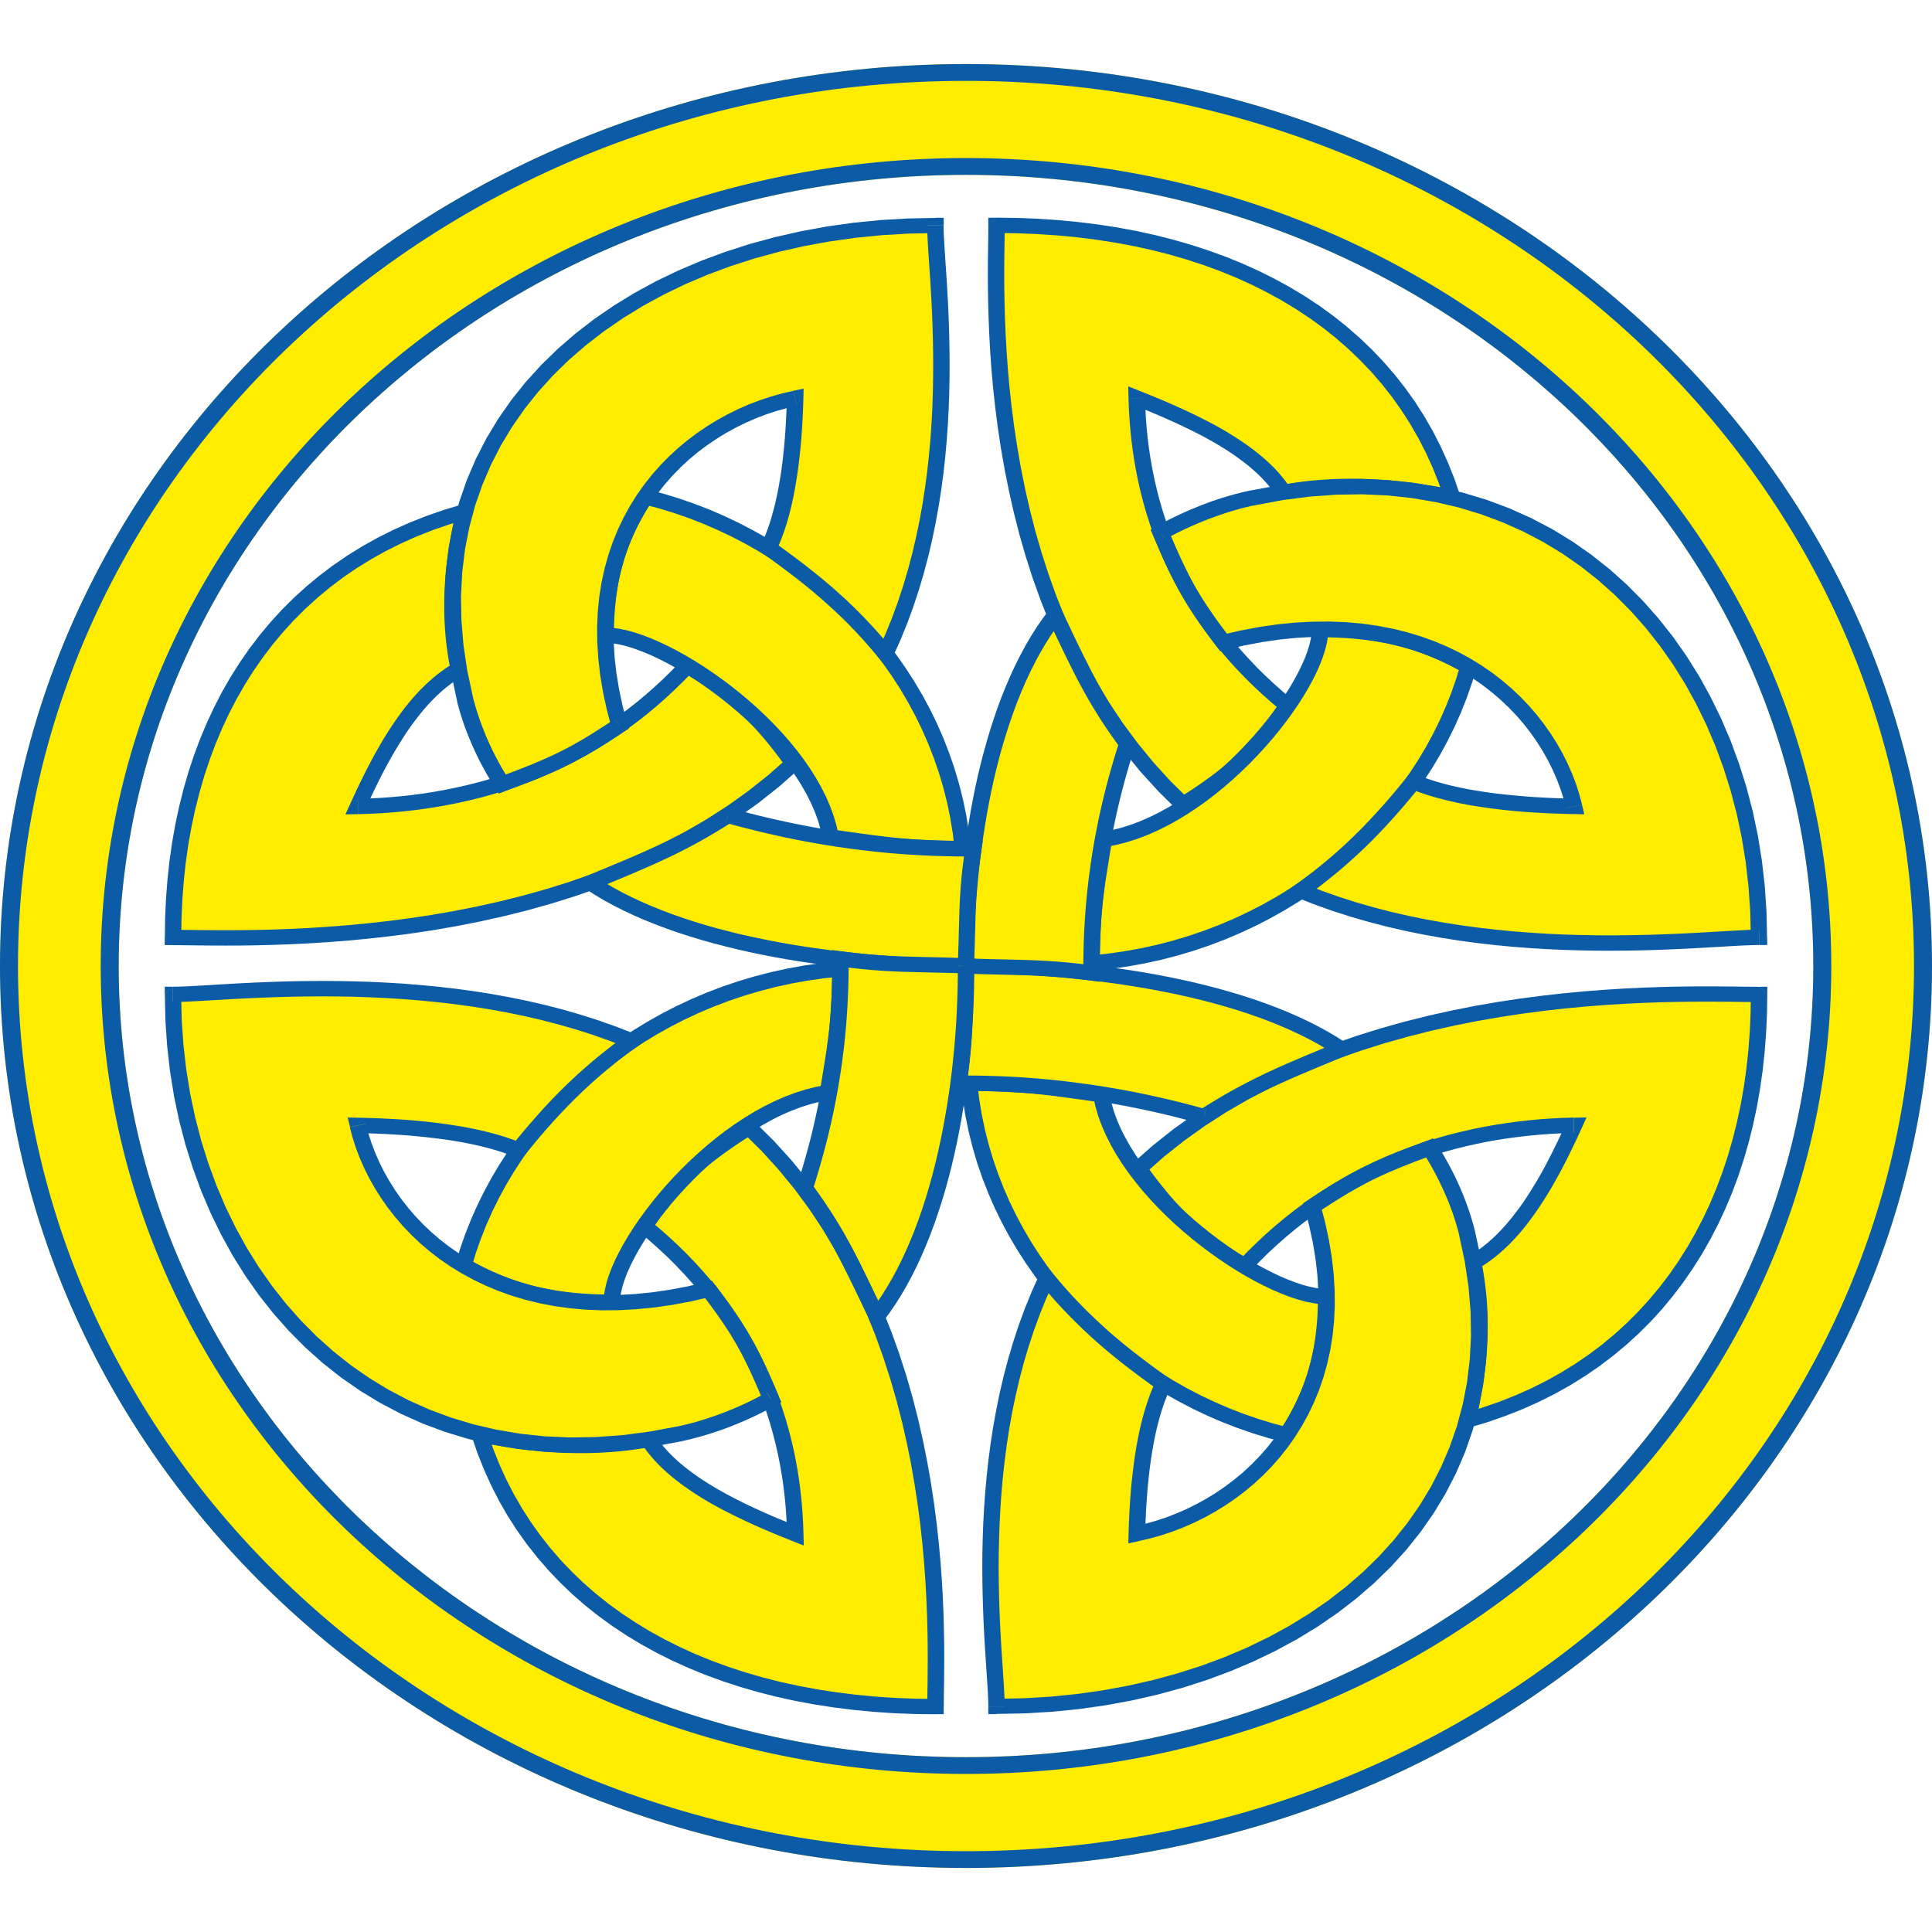
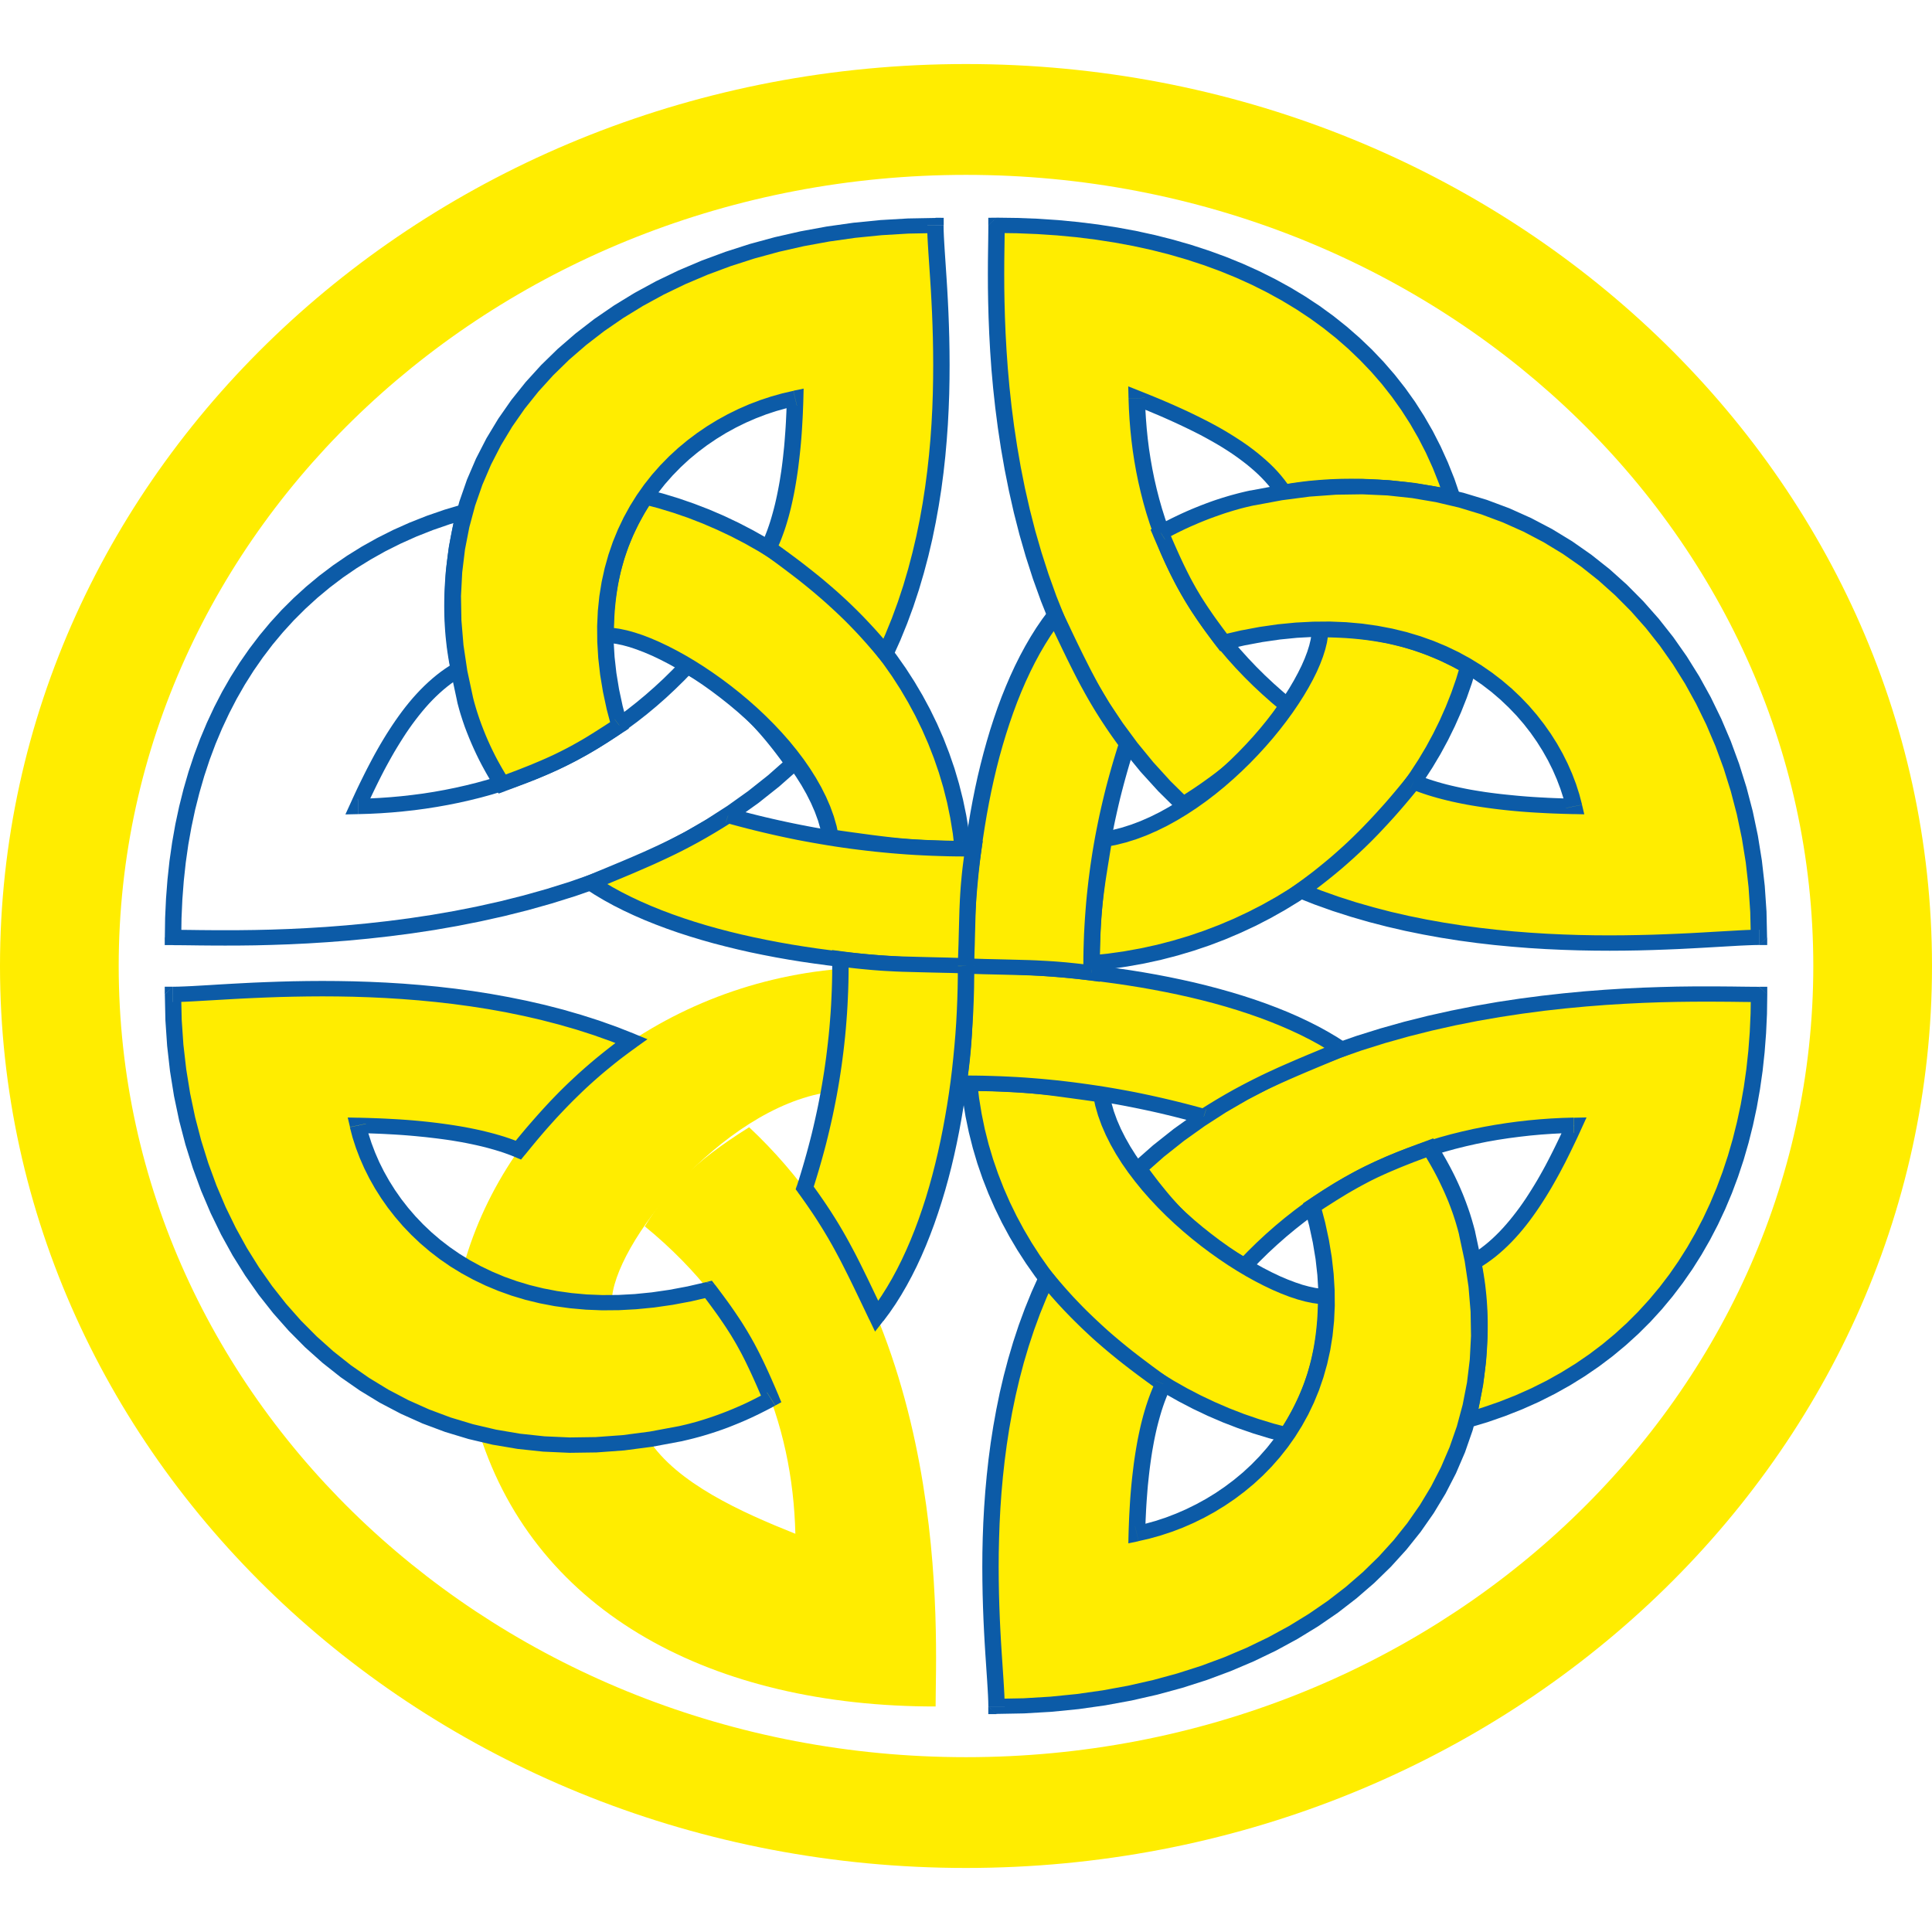
<svg xmlns="http://www.w3.org/2000/svg" xmlns:ns1="http://sodipodi.sourceforge.net/DTD/sodipodi-0.dtd" xmlns:ns2="http://www.inkscape.org/namespaces/inkscape" width="41" height="41" viewBox="0 0 41 41" fill="none" version="1.1" id="svg56" ns1:docname="favicon.svg" ns2:version="1.1 (c68e22c387, 2021-05-23)">
  <defs id="defs60" />
  <ns1:namedview id="namedview58" pagecolor="#ffffff" bordercolor="#666666" borderopacity="1.0" ns2:pageshadow="2" ns2:pageopacity="0.0" ns2:pagecheckerboard="0" showgrid="false" fit-margin-top="0" fit-margin-left="0" fit-margin-right="0" fit-margin-bottom="0" ns2:zoom="3.0716719" ns2:cx="-1.1394446" ns2:cy="21.649448" ns2:window-width="1366" ns2:window-height="705" ns2:window-x="-8" ns2:window-y="-8" ns2:window-maximized="1" ns2:current-layer="svg56" />
  <g id="g197" transform="translate(0,1.359)">
    <path fill-rule="evenodd" clip-rule="evenodd" d="m 26.418,25.507 c -0.815,-0.434 -1.462,-0.963 -2.252,-2.067 4.372,-4.071 11.626,-3.695 13.165,-3.695 0.003,4.403 -2.104,7.901 -6.194,9.036 0.285,-1.106 0.353,-2.276 0.126,-3.347 0.998,-0.564 1.656,-1.848 2.141,-2.909 -2.512,0.054 -5.003,0.867 -6.987,2.983 z" fill="#ffed00" id="path4" />
    <path d="m 24.043,23.324 0.246,0.23 0.022,-0.205 0.073,0.101 0.072,0.097 0.071,0.094 0.07,0.091 0.07,0.087 0.069,0.085 0.068,0.082 0.068,0.079 0.068,0.076 0.067,0.074 0.067,0.071 0.066,0.069 0.066,0.066 0.066,0.064 0.066,0.062 0.066,0.06 0.066,0.058 0.066,0.056 0.066,0.054 0.066,0.052 0.067,0.051 0.067,0.05 0.067,0.048 0.068,0.047 0.069,0.046 0.069,0.045 0.07,0.044 0.07,0.043 0.071,0.042 0.072,0.041 0.073,0.041 0.074,0.04 -0.172,0.282 -0.078,-0.042 -0.077,-0.043 -0.076,-0.043 -0.075,-0.044 -0.075,-0.045 -0.074,-0.047 -0.074,-0.048 -0.073,-0.049 -0.072,-0.05 -0.072,-0.052 -0.071,-0.053 -0.071,-0.054 -0.071,-0.056 -0.07,-0.058 -0.07,-0.06 -0.07,-0.062 -0.07,-0.064 -0.07,-0.066 -0.07,-0.068 -0.07,-0.07 -0.07,-0.072 -0.07,-0.075 -0.07,-0.077 -0.07,-0.08 -0.071,-0.082 -0.071,-0.085 -0.072,-0.088 -0.072,-0.091 -0.073,-0.094 -0.073,-0.097 -0.074,-0.1 -0.074,-0.103 z m -0.022,0.205 -0.079,-0.111 0.101,-0.094 z m 13.483,-3.785 -0.348,3e-4 0.174,0.162 -0.162,-9e-4 -0.193,-0.002 -0.223,-0.003 -0.251,-0.002 -0.278,-0.001 -0.303,0.001 -0.327,0.004 -0.349,0.008 -0.37,0.013 -0.389,0.019 -0.406,0.025 -0.422,0.033 -0.437,0.041 -0.45,0.05 -0.461,0.061 -0.47,0.071 -0.478,0.083 -0.485,0.096 -0.49,0.11 -0.493,0.124 -0.495,0.139 -0.495,0.155 -0.493,0.172 -0.491,0.19 -0.486,0.208 -0.48,0.228 -0.472,0.248 -0.463,0.269 -0.452,0.292 -0.44,0.314 -0.426,0.338 -0.411,0.363 -0.246,-0.23 0.425,-0.375 0.44,-0.349 0.454,-0.324 0.466,-0.3 0.476,-0.277 0.485,-0.255 0.493,-0.234 0.498,-0.214 0.502,-0.194 0.505,-0.176 0.506,-0.158 0.505,-0.142 0.503,-0.126 0.499,-0.111 0.493,-0.098 0.487,-0.085 0.478,-0.072 0.468,-0.061 0.456,-0.051 0.443,-0.042 0.428,-0.033 0.412,-0.026 0.394,-0.019 0.374,-0.013 0.353,-0.009 0.33,-0.004 0.306,-0.001 0.28,0.001 0.252,0.002 0.223,0.003 0.192,0.002 0.159,0.001 z m -0.174,-0.162 h 0.174 l 2e-4,0.162 z m -6.363,9.16 0.338,0.076 -0.218,-0.194 0.37,-0.111 0.359,-0.124 0.347,-0.137 0.336,-0.15 0.324,-0.162 0.312,-0.175 0.301,-0.186 0.289,-0.198 0.278,-0.21 0.266,-0.221 0.254,-0.232 0.243,-0.243 0.231,-0.253 0.22,-0.263 0.208,-0.273 0.196,-0.283 0.185,-0.293 0.173,-0.302 0.162,-0.311 0.15,-0.32 0.138,-0.329 0.126,-0.337 0.114,-0.345 0.102,-0.353 0.09,-0.36 0.079,-0.367 0.066,-0.374 0.054,-0.381 0.042,-0.388 0.03,-0.394 0.018,-0.4 0.006,-0.405 0.348,-3e-4 -0.006,0.415 -0.019,0.409 -0.031,0.404 -0.043,0.398 -0.056,0.391 -0.068,0.385 -0.081,0.378 -0.093,0.371 -0.105,0.363 -0.118,0.356 -0.13,0.348 -0.143,0.34 -0.155,0.331 -0.168,0.323 -0.18,0.314 -0.192,0.304 -0.205,0.295 -0.217,0.285 -0.229,0.275 -0.241,0.264 -0.254,0.253 -0.266,0.242 -0.278,0.231 -0.29,0.219 -0.302,0.207 -0.314,0.195 -0.326,0.182 -0.338,0.17 -0.35,0.156 -0.362,0.143 -0.373,0.13 -0.385,0.115 z m 0.218,0.194 -0.289,0.08 0.071,-0.274 z m -0.013,-3.642 0.18,0.278 0.081,-0.17 0.021,0.103 0.019,0.104 0.017,0.104 0.016,0.105 0.014,0.105 0.012,0.105 0.011,0.106 0.009,0.106 0.007,0.107 0.006,0.107 0.004,0.107 0.002,0.107 7e-4,0.107 -7e-4,0.108 -0.002,0.108 -0.004,0.108 -0.005,0.108 -0.007,0.108 -0.009,0.108 -0.01,0.108 -0.011,0.108 -0.013,0.108 -0.014,0.108 -0.016,0.108 -0.017,0.107 -0.018,0.107 -0.02,0.107 -0.021,0.107 -0.023,0.107 -0.024,0.106 -0.025,0.106 -0.026,0.106 -0.338,-0.076 0.026,-0.102 0.024,-0.102 0.023,-0.103 0.022,-0.103 0.021,-0.103 0.019,-0.103 0.018,-0.104 0.017,-0.104 0.015,-0.104 0.014,-0.104 0.012,-0.104 0.011,-0.104 0.01,-0.104 0.008,-0.104 0.006,-0.104 0.005,-0.104 0.004,-0.103 0.002,-0.103 8e-4,-0.103 -8e-4,-0.103 -0.002,-0.103 -0.004,-0.102 -0.005,-0.102 -0.007,-0.102 -0.009,-0.101 -0.01,-0.101 -0.012,-0.101 -0.013,-0.1 -0.015,-0.1 -0.017,-0.099 -0.018,-0.099 -0.02,-0.098 z m -0.081,0.17 -0.024,-0.111 0.104,-0.059 z m 2.316,-2.778 -0.008,-0.325 0.164,0.226 -0.046,0.101 -0.047,0.102 -0.049,0.103 -0.05,0.104 -0.051,0.105 -0.052,0.105 -0.053,0.106 -0.055,0.105 -0.056,0.106 -0.058,0.106 -0.059,0.105 -0.06,0.105 -0.062,0.104 -0.063,0.103 -0.065,0.102 -0.066,0.101 -0.068,0.1 -0.07,0.099 -0.071,0.097 -0.073,0.095 -0.075,0.093 -0.077,0.091 -0.079,0.088 -0.081,0.086 -0.083,0.083 -0.085,0.08 -0.087,0.077 -0.089,0.074 -0.092,0.07 -0.094,0.067 -0.096,0.063 -0.099,0.059 -0.18,-0.278 0.086,-0.051 0.085,-0.055 0.083,-0.059 0.082,-0.063 0.08,-0.066 0.079,-0.07 0.077,-0.073 0.076,-0.076 0.074,-0.079 0.073,-0.082 0.072,-0.085 0.07,-0.087 0.069,-0.089 0.068,-0.091 0.066,-0.093 0.065,-0.095 0.063,-0.097 0.062,-0.098 0.061,-0.099 0.06,-0.1 0.058,-0.101 0.057,-0.102 0.056,-0.102 0.054,-0.103 0.053,-0.103 0.052,-0.103 0.051,-0.103 0.05,-0.103 0.049,-0.102 0.048,-0.101 0.047,-0.1 0.046,-0.1 z m -0.008,-0.325 0.27,-0.006 -0.106,0.232 z m -7.069,3.286 0.172,-0.282 -0.217,0.034 0.191,-0.198 0.193,-0.19 0.197,-0.183 0.199,-0.175 0.202,-0.168 0.205,-0.161 0.207,-0.154 0.209,-0.147 0.212,-0.14 0.214,-0.133 0.216,-0.126 0.218,-0.119 0.221,-0.113 0.222,-0.106 0.224,-0.1 0.226,-0.094 0.227,-0.088 0.229,-0.082 0.23,-0.076 0.231,-0.07 0.232,-0.064 0.234,-0.058 0.234,-0.053 0.235,-0.047 0.236,-0.042 0.237,-0.037 0.237,-0.032 0.238,-0.027 0.238,-0.022 0.238,-0.017 0.239,-0.012 0.239,-0.007 0.008,0.325 -0.232,0.007 -0.232,0.012 -0.231,0.016 -0.231,0.021 -0.23,0.026 -0.23,0.03 -0.229,0.035 -0.228,0.04 -0.227,0.046 -0.226,0.051 -0.225,0.056 -0.224,0.062 -0.223,0.067 -0.221,0.073 -0.22,0.078 -0.219,0.084 -0.217,0.09 -0.215,0.096 -0.214,0.102 -0.212,0.108 -0.21,0.115 -0.208,0.121 -0.206,0.128 -0.204,0.134 -0.202,0.141 -0.2,0.148 -0.197,0.155 -0.195,0.162 -0.192,0.169 -0.19,0.176 -0.187,0.184 -0.184,0.191 z m 0.217,-0.034 -0.094,0.1 -0.123,-0.066 z" fill="#0c5ba7" id="path6" />
    <path fill-rule="evenodd" clip-rule="evenodd" d="m 27.318,13.614 c -0.465,0.761 -1.031,1.365 -2.214,2.102 -4.361,-4.082 -3.957,-10.856 -3.957,-12.292 4.715,-0.003 8.462,1.964 9.677,5.783 -1.185,-0.266 -2.437,-0.329 -3.585,-0.118 -0.604,-0.932 -1.979,-1.546 -3.116,-1.999 0.058,2.346 0.929,4.672 3.195,6.524 z" fill="#ffed00" id="path8" />
    <path d="m 24.981,15.831 0.246,-0.229 -0.22,-0.02 0.108,-0.068 0.104,-0.067 0.101,-0.066 0.097,-0.066 0.094,-0.065 0.091,-0.065 0.088,-0.064 0.085,-0.063 0.082,-0.063 0.079,-0.063 0.076,-0.062 0.074,-0.062 0.071,-0.062 0.069,-0.062 0.067,-0.061 0.064,-0.061 0.062,-0.061 0.06,-0.062 0.058,-0.062 0.056,-0.062 0.055,-0.062 0.053,-0.063 0.052,-0.063 0.05,-0.064 0.049,-0.064 0.048,-0.064 0.047,-0.065 0.046,-0.066 0.045,-0.067 0.044,-0.067 0.043,-0.068 0.043,-0.069 0.302,0.161 -0.045,0.073 -0.046,0.072 -0.046,0.071 -0.048,0.07 -0.049,0.07 -0.05,0.069 -0.051,0.069 -0.052,0.068 -0.054,0.067 -0.055,0.067 -0.057,0.067 -0.059,0.067 -0.06,0.066 -0.062,0.066 -0.064,0.066 -0.066,0.066 -0.068,0.065 -0.07,0.065 -0.073,0.065 -0.075,0.065 -0.077,0.065 -0.08,0.065 -0.083,0.066 -0.086,0.066 -0.088,0.066 -0.091,0.066 -0.094,0.067 -0.097,0.067 -0.1,0.068 -0.104,0.069 -0.107,0.069 -0.11,0.07 z m 0.22,0.02 -0.119,0.074 -0.101,-0.095 z m -4.054,-12.589 3e-4,0.325 0.174,-0.162 -10e-4,0.152 -0.002,0.18 -0.003,0.208 -0.003,0.234 -9e-4,0.259 0.001,0.283 0.005,0.305 0.009,0.326 0.014,0.345 0.02,0.363 0.027,0.379 0.035,0.394 0.044,0.408 0.054,0.42 0.065,0.43 0.076,0.439 0.089,0.447 0.103,0.453 0.117,0.457 0.133,0.46 0.149,0.462 0.166,0.462 0.184,0.461 0.203,0.458 0.223,0.454 0.244,0.448 0.266,0.441 0.289,0.432 0.312,0.422 0.337,0.411 0.362,0.398 0.389,0.384 -0.246,0.229 -0.401,-0.397 -0.374,-0.411 -0.347,-0.424 -0.322,-0.435 -0.297,-0.445 -0.273,-0.453 -0.251,-0.46 -0.229,-0.465 -0.208,-0.469 -0.188,-0.471 -0.17,-0.472 -0.152,-0.472 -0.135,-0.469 -0.119,-0.466 -0.104,-0.461 -0.091,-0.454 -0.078,-0.446 -0.066,-0.437 -0.055,-0.426 -0.045,-0.413 -0.036,-0.4 -0.027,-0.384 -0.02,-0.368 -0.014,-0.349 -0.009,-0.33 -0.005,-0.308 -0.001,-0.286 9e-4,-0.262 0.003,-0.236 0.003,-0.208 0.002,-0.179 0.001,-0.149 z m -0.174,0.162 v -0.162 l 0.174,-1.4e-4 z m 9.81,5.941 0.082,-0.316 -0.207,0.204 -0.119,-0.346 -0.133,-0.335 -0.147,-0.324 -0.161,-0.313 -0.174,-0.302 -0.187,-0.291 -0.2,-0.281 -0.212,-0.27 -0.225,-0.259 -0.237,-0.248 -0.248,-0.238 -0.26,-0.227 -0.271,-0.216 -0.282,-0.205 -0.293,-0.194 -0.303,-0.183 -0.314,-0.173 -0.323,-0.162 -0.333,-0.151 -0.343,-0.14 -0.352,-0.129 -0.361,-0.118 -0.369,-0.107 -0.378,-0.096 -0.386,-0.084 -0.394,-0.073 -0.401,-0.062 -0.408,-0.051 -0.415,-0.039 -0.422,-0.028 -0.428,-0.017 -0.434,-0.006 -3e-4,-0.325 0.444,0.006 0.438,0.017 0.432,0.029 0.426,0.041 0.419,0.052 0.412,0.064 0.405,0.075 0.397,0.087 0.389,0.099 0.381,0.11 0.373,0.122 0.364,0.133 0.355,0.145 0.345,0.156 0.336,0.168 0.326,0.179 0.316,0.191 0.305,0.202 0.294,0.214 0.283,0.226 0.271,0.237 0.26,0.248 0.247,0.26 0.235,0.271 0.222,0.282 0.209,0.293 0.195,0.305 0.182,0.316 0.167,0.327 0.153,0.338 0.139,0.348 0.123,0.36 z m 0.207,-0.204 0.086,0.27 -0.293,-0.066 z m -3.9,0.012 0.297,-0.168 -0.182,-0.075 0.111,-0.02 0.111,-0.018 0.112,-0.016 0.112,-0.015 0.113,-0.013 0.113,-0.011 0.114,-0.01 0.114,-0.008 0.114,-0.007 0.115,-0.005 0.115,-0.004 0.115,-0.002 0.115,-6.7e-4 0.115,6.7e-4 0.116,0.002 0.116,0.004 0.116,0.005 0.116,0.006 0.116,0.008 0.116,0.009 0.116,0.011 0.116,0.012 0.116,0.013 0.115,0.015 0.115,0.016 0.115,0.017 0.115,0.018 0.115,0.02 0.114,0.021 0.114,0.022 0.114,0.024 0.113,0.025 -0.082,0.316 -0.109,-0.024 -0.11,-0.023 -0.11,-0.022 -0.11,-0.02 -0.111,-0.019 -0.111,-0.018 -0.111,-0.017 -0.111,-0.015 -0.111,-0.014 -0.111,-0.013 -0.111,-0.011 -0.111,-0.01 -0.111,-0.009 -0.111,-0.008 -0.111,-0.006 -0.111,-0.005 -0.111,-0.004 -0.111,-0.002 -0.111,-7e-4 -0.111,7e-4 -0.11,0.002 -0.11,0.004 -0.11,0.005 -0.109,0.006 -0.109,0.008 -0.108,0.009 -0.108,0.011 -0.107,0.013 -0.107,0.014 -0.106,0.015 -0.105,0.017 -0.105,0.019 z m 0.182,0.075 -0.119,0.022 -0.063,-0.097 z m -2.975,-2.163 -0.348,0.007 0.242,-0.153 0.108,0.043 0.109,0.044 0.11,0.045 0.111,0.046 0.112,0.048 0.113,0.049 0.113,0.05 0.113,0.051 0.113,0.052 0.113,0.054 0.113,0.055 0.112,0.056 0.112,0.057 0.111,0.059 0.11,0.06 0.108,0.062 0.107,0.064 0.105,0.065 0.104,0.067 0.102,0.068 0.1,0.07 0.097,0.072 0.095,0.074 0.092,0.076 0.089,0.077 0.086,0.079 0.083,0.081 0.079,0.084 0.075,0.086 0.071,0.088 0.067,0.09 0.063,0.092 -0.297,0.168 -0.055,-0.081 -0.059,-0.079 -0.063,-0.078 -0.067,-0.076 -0.071,-0.075 -0.075,-0.074 -0.078,-0.072 -0.082,-0.071 -0.085,-0.07 -0.088,-0.068 -0.09,-0.067 -0.093,-0.066 -0.095,-0.064 -0.098,-0.063 -0.1,-0.062 -0.102,-0.06 -0.104,-0.059 -0.105,-0.058 -0.106,-0.057 -0.108,-0.055 -0.109,-0.054 -0.109,-0.053 -0.11,-0.052 -0.11,-0.051 -0.11,-0.05 -0.11,-0.049 -0.11,-0.048 -0.11,-0.046 -0.109,-0.046 -0.109,-0.045 -0.108,-0.044 -0.107,-0.043 z m -0.348,0.007 -0.006,-0.252 0.248,0.099 z m 3.52,6.601 -0.302,-0.161 0.037,0.203 -0.212,-0.178 -0.204,-0.181 -0.196,-0.183 -0.188,-0.186 -0.18,-0.189 -0.172,-0.191 -0.165,-0.194 -0.157,-0.196 -0.15,-0.198 -0.142,-0.2 -0.135,-0.202 -0.128,-0.204 -0.121,-0.206 -0.114,-0.207 -0.107,-0.209 -0.101,-0.211 -0.094,-0.212 -0.087,-0.214 -0.081,-0.215 -0.075,-0.216 -0.069,-0.217 -0.062,-0.218 -0.056,-0.219 -0.051,-0.22 -0.045,-0.22 -0.039,-0.221 -0.034,-0.222 -0.028,-0.222 -0.023,-0.222 -0.018,-0.223 -0.013,-0.223 -0.008,-0.223 0.348,-0.007 0.008,0.216 0.013,0.216 0.017,0.216 0.022,0.216 0.027,0.215 0.033,0.214 0.038,0.214 0.043,0.213 0.049,0.212 0.054,0.211 0.06,0.21 0.066,0.209 0.072,0.208 0.078,0.206 0.084,0.206 0.09,0.204 0.097,0.203 0.103,0.201 0.11,0.2 0.116,0.198 0.123,0.196 0.13,0.194 0.137,0.193 0.144,0.19 0.151,0.189 0.158,0.186 0.166,0.184 0.173,0.182 0.181,0.18 0.189,0.177 0.197,0.175 0.205,0.172 z m -0.037,-0.203 0.107,0.087 -0.07,0.115 z" fill="#0c5ba7" id="path10" />
-     <path fill-rule="evenodd" clip-rule="evenodd" d="m 14.583,12.773 c 0.815,0.434 1.462,0.963 2.252,2.067 -4.372,4.072 -11.626,3.695 -13.165,3.695 -0.003,-4.403 2.104,-7.901 6.194,-9.036 -0.285,1.106 -0.353,2.276 -0.127,3.347 -0.998,0.564 -1.656,1.848 -2.141,2.909 2.512,-0.054 5.003,-0.867 6.987,-2.983 z" fill="#ffed00" id="path12" />
    <path d="m 16.957,14.955 -0.246,-0.23 -0.022,0.205 -0.073,-0.101 -0.072,-0.097 -0.071,-0.094 -0.07,-0.091 -0.07,-0.088 -0.069,-0.085 -0.069,-0.082 -0.068,-0.079 -0.068,-0.076 -0.067,-0.074 -0.066,-0.071 -0.067,-0.069 -0.066,-0.067 -0.066,-0.064 -0.066,-0.062 -0.066,-0.06 -0.066,-0.058 -0.066,-0.056 -0.066,-0.054 -0.067,-0.053 -0.067,-0.051 -0.067,-0.05 -0.067,-0.048 -0.068,-0.047 -0.069,-0.046 -0.069,-0.045 -0.07,-0.043 -0.07,-0.043 -0.071,-0.042 -0.072,-0.041 -0.073,-0.041 -0.074,-0.04 0.172,-0.282 0.078,0.042 0.077,0.043 0.076,0.043 0.075,0.044 0.075,0.045 0.074,0.047 0.074,0.048 0.073,0.049 0.072,0.05 0.072,0.052 0.071,0.053 0.071,0.055 0.071,0.056 0.071,0.058 0.07,0.06 0.07,0.062 0.07,0.064 0.07,0.066 0.07,0.068 0.07,0.07 0.07,0.072 0.07,0.075 0.07,0.077 0.071,0.08 0.071,0.082 0.071,0.085 0.072,0.088 0.072,0.091 0.073,0.094 0.073,0.097 0.074,0.1 0.074,0.103 z m 0.022,-0.205 0.079,0.111 -0.101,0.094 z m -13.483,3.785 0.348,-3e-4 -0.174,-0.162 0.162,0.001 0.193,0.002 0.223,0.003 0.251,0.002 0.278,9e-4 0.303,-0.001 0.327,-0.004 0.349,-0.008 0.37,-0.013 0.389,-0.019 0.406,-0.025 0.422,-0.033 0.437,-0.041 0.45,-0.05 0.461,-0.06 0.47,-0.071 0.479,-0.083 0.485,-0.096 0.49,-0.109 0.493,-0.124 0.495,-0.139 0.495,-0.155 0.493,-0.172 0.491,-0.19 0.486,-0.208 0.48,-0.228 0.472,-0.248 0.463,-0.27 0.453,-0.291 0.44,-0.314 0.426,-0.338 0.411,-0.363 0.246,0.23 -0.425,0.375 -0.44,0.349 -0.454,0.324 -0.466,0.3 -0.476,0.277 -0.486,0.255 -0.493,0.234 -0.498,0.214 -0.503,0.194 -0.505,0.176 -0.506,0.158 -0.505,0.142 -0.503,0.126 -0.499,0.111 -0.494,0.098 -0.487,0.085 -0.478,0.072 -0.468,0.061 -0.456,0.051 -0.443,0.042 -0.428,0.033 -0.412,0.026 -0.394,0.019 -0.374,0.013 -0.353,0.009 -0.33,0.004 -0.306,0.001 -0.28,-10e-4 -0.252,-0.002 -0.223,-0.003 -0.192,-0.002 -0.159,-0.001 z m 0.174,0.162 H 3.496 l -1.5e-4,-0.162 z m 6.363,-9.16 -0.338,-0.076 0.219,0.194 -0.37,0.111 -0.359,0.124 -0.347,0.137 -0.335,0.15 -0.324,0.162 -0.312,0.175 -0.301,0.186 -0.289,0.198 -0.277,0.21 -0.266,0.221 -0.254,0.232 -0.243,0.242 -0.231,0.253 -0.22,0.263 -0.208,0.274 -0.197,0.283 -0.185,0.293 -0.173,0.302 -0.161,0.311 -0.15,0.32 -0.138,0.328 -0.126,0.337 -0.114,0.345 -0.102,0.353 -0.091,0.36 -0.078,0.367 -0.067,0.374 -0.054,0.381 -0.042,0.388 -0.03,0.394 -0.018,0.4 -0.006,0.406 -0.348,3e-4 0.006,-0.415 0.019,-0.409 0.031,-0.404 0.043,-0.398 0.056,-0.391 0.068,-0.385 0.081,-0.378 0.093,-0.371 0.105,-0.363 0.118,-0.356 0.13,-0.348 0.143,-0.34 0.155,-0.332 0.167,-0.323 0.18,-0.314 0.192,-0.304 0.205,-0.295 0.217,-0.285 0.229,-0.275 0.241,-0.264 0.254,-0.253 0.266,-0.242 0.278,-0.231 0.29,-0.219 0.302,-0.207 0.314,-0.195 0.326,-0.182 0.338,-0.17 0.35,-0.156 0.362,-0.143 0.373,-0.129 0.385,-0.115 z m -0.219,-0.194 0.289,-0.08 -0.071,0.274 z m 0.013,3.642 -0.18,-0.278 -0.081,0.17 -0.021,-0.103 -0.019,-0.104 -0.017,-0.104 -0.016,-0.105 -0.014,-0.105 -0.012,-0.106 -0.011,-0.106 -0.009,-0.106 -0.007,-0.107 -0.006,-0.107 -0.004,-0.107 -0.002,-0.107 -7.4e-4,-0.107 7.4e-4,-0.108 0.002,-0.108 0.004,-0.108 0.005,-0.108 0.007,-0.108 0.008,-0.108 0.01,-0.108 0.011,-0.108 0.013,-0.108 0.014,-0.108 0.016,-0.108 0.017,-0.108 0.018,-0.107 0.02,-0.107 0.021,-0.107 0.023,-0.107 0.024,-0.106 0.025,-0.106 0.027,-0.106 0.338,0.076 -0.026,0.102 -0.024,0.102 -0.023,0.103 -0.022,0.103 -0.02,0.103 -0.019,0.103 -0.018,0.104 -0.016,0.104 -0.015,0.104 -0.014,0.104 -0.012,0.104 -0.011,0.104 -0.01,0.104 -0.008,0.104 -0.007,0.104 -0.005,0.104 -0.004,0.103 -0.002,0.103 -7.4e-4,0.103 7.4e-4,0.103 0.002,0.103 0.004,0.102 0.005,0.102 0.007,0.102 0.009,0.102 0.01,0.101 0.012,0.101 0.013,0.1 0.015,0.1 0.017,0.099 0.018,0.099 0.02,0.098 z m 0.081,-0.17 0.024,0.111 -0.104,0.059 z m -2.316,2.778 0.008,0.325 -0.164,-0.226 0.046,-0.101 0.047,-0.102 0.048,-0.103 0.05,-0.104 0.051,-0.104 0.052,-0.105 0.053,-0.105 0.055,-0.106 0.056,-0.106 0.057,-0.106 0.059,-0.105 0.06,-0.105 0.062,-0.104 0.063,-0.103 0.065,-0.102 0.066,-0.101 0.068,-0.1 0.07,-0.099 0.071,-0.097 0.073,-0.095 0.075,-0.093 0.077,-0.091 0.079,-0.088 0.081,-0.086 0.083,-0.083 0.085,-0.08 0.087,-0.077 0.089,-0.074 0.092,-0.071 0.094,-0.067 0.096,-0.063 0.099,-0.059 0.18,0.278 -0.086,0.051 -0.085,0.055 -0.083,0.059 -0.082,0.063 -0.08,0.066 -0.079,0.07 -0.078,0.073 -0.076,0.076 -0.075,0.079 -0.073,0.082 -0.072,0.085 -0.07,0.087 -0.069,0.089 -0.068,0.091 -0.066,0.093 -0.065,0.095 -0.063,0.097 -0.062,0.098 -0.061,0.099 -0.06,0.1 -0.058,0.101 -0.057,0.102 -0.056,0.102 -0.055,0.103 -0.053,0.103 -0.052,0.103 -0.051,0.103 -0.05,0.103 -0.049,0.102 -0.048,0.102 -0.047,0.1 -0.046,0.1 z m 0.008,0.325 -0.27,0.006 0.106,-0.232 z m 7.069,-3.286 -0.172,0.282 0.217,-0.034 -0.191,0.198 -0.194,0.19 -0.196,0.183 -0.199,0.175 -0.202,0.168 -0.205,0.161 -0.207,0.153 -0.21,0.147 -0.212,0.14 -0.214,0.133 -0.216,0.126 -0.219,0.119 -0.22,0.113 -0.222,0.106 -0.224,0.1 -0.226,0.094 -0.227,0.087 -0.229,0.082 -0.23,0.076 -0.231,0.07 -0.232,0.064 -0.234,0.058 -0.234,0.053 -0.235,0.047 -0.236,0.042 -0.237,0.037 -0.237,0.032 -0.238,0.026 -0.238,0.022 -0.239,0.017 -0.239,0.012 -0.239,0.007 -0.008,-0.325 0.232,-0.007 0.232,-0.012 0.231,-0.016 0.231,-0.021 0.23,-0.026 0.23,-0.03 0.229,-0.036 0.228,-0.041 0.227,-0.046 0.226,-0.051 0.225,-0.056 0.224,-0.062 0.223,-0.067 0.221,-0.073 0.22,-0.079 0.219,-0.084 0.217,-0.09 0.215,-0.096 0.214,-0.102 0.212,-0.108 0.21,-0.115 0.208,-0.121 0.206,-0.128 0.204,-0.134 0.202,-0.141 0.199,-0.148 0.197,-0.155 0.195,-0.162 0.192,-0.169 0.19,-0.176 0.187,-0.184 0.184,-0.191 z m -0.217,0.034 0.094,-0.1 0.123,0.066 z" fill="#0c5ba7" id="path14" />
    <path fill-rule="evenodd" clip-rule="evenodd" d="m 13.684,24.666 c 0.465,-0.761 1.031,-1.365 2.214,-2.103 4.361,4.082 3.957,10.856 3.957,12.292 -4.715,0.003 -8.462,-1.964 -9.677,-5.783 1.185,0.266 2.437,0.33 3.585,0.118 0.604,0.932 1.979,1.546 3.116,2 -0.058,-2.346 -0.929,-4.672 -3.195,-6.524 z" fill="#ffed00" id="path16" />
-     <path d="m 16.019,22.449 -0.246,0.229 0.22,0.02 -0.108,0.068 -0.104,0.067 -0.101,0.066 -0.097,0.066 -0.094,0.065 -0.091,0.064 -0.088,0.064 -0.085,0.063 -0.082,0.063 -0.079,0.063 -0.076,0.062 -0.073,0.062 -0.071,0.062 -0.069,0.062 -0.066,0.061 -0.064,0.061 -0.062,0.062 -0.06,0.061 -0.058,0.062 -0.057,0.062 -0.055,0.062 -0.053,0.062 -0.052,0.063 -0.05,0.063 -0.049,0.064 -0.048,0.064 -0.047,0.065 -0.046,0.066 -0.045,0.067 -0.044,0.067 -0.043,0.068 -0.043,0.069 -0.302,-0.161 0.045,-0.073 0.046,-0.072 0.046,-0.071 0.048,-0.07 0.048,-0.07 0.05,-0.069 0.051,-0.069 0.052,-0.068 0.054,-0.068 0.055,-0.067 0.057,-0.067 0.059,-0.067 0.06,-0.066 0.062,-0.066 0.064,-0.066 0.066,-0.065 0.068,-0.066 0.07,-0.065 0.073,-0.065 0.075,-0.065 0.078,-0.066 0.08,-0.066 0.083,-0.065 0.086,-0.066 0.088,-0.066 0.091,-0.066 0.094,-0.067 0.097,-0.067 0.1,-0.068 0.104,-0.068 0.107,-0.069 0.11,-0.07 z m -0.22,-0.02 0.119,-0.074 0.101,0.095 z m 4.054,12.589 -3e-4,-0.325 -0.174,0.162 10e-4,-0.152 0.002,-0.18 0.003,-0.208 0.002,-0.234 0.001,-0.259 -0.001,-0.283 -0.005,-0.305 -0.009,-0.326 -0.014,-0.345 -0.02,-0.363 -0.027,-0.379 -0.035,-0.394 -0.044,-0.408 -0.054,-0.419 -0.065,-0.43 -0.076,-0.439 -0.089,-0.447 -0.103,-0.453 -0.117,-0.457 -0.133,-0.46 -0.149,-0.462 -0.166,-0.462 -0.184,-0.461 -0.203,-0.458 -0.223,-0.454 -0.244,-0.448 -0.266,-0.441 -0.289,-0.432 -0.312,-0.422 -0.337,-0.411 -0.362,-0.398 -0.389,-0.384 0.246,-0.229 0.401,0.397 0.374,0.411 0.347,0.424 0.322,0.435 0.297,0.445 0.273,0.454 0.251,0.46 0.229,0.465 0.208,0.469 0.189,0.471 0.17,0.472 0.152,0.471 0.135,0.469 0.119,0.466 0.104,0.461 0.091,0.454 0.078,0.446 0.066,0.437 0.055,0.426 0.045,0.414 0.036,0.4 0.028,0.384 0.021,0.368 0.014,0.349 0.009,0.33 0.005,0.309 0.001,0.286 -0.001,0.262 -0.002,0.236 -0.003,0.208 -0.002,0.179 -0.001,0.149 z m 0.174,-0.162 v 0.162 l -0.174,1e-4 z m -9.81,-5.941 -0.082,0.316 0.207,-0.204 0.119,0.346 0.133,0.335 0.147,0.324 0.161,0.313 0.174,0.302 0.187,0.291 0.2,0.281 0.212,0.27 0.224,0.259 0.237,0.248 0.248,0.238 0.26,0.227 0.271,0.216 0.282,0.205 0.293,0.194 0.303,0.184 0.313,0.172 0.323,0.162 0.333,0.151 0.343,0.14 0.352,0.129 0.361,0.118 0.369,0.107 0.378,0.096 0.386,0.084 0.394,0.073 0.401,0.062 0.408,0.051 0.415,0.04 0.422,0.028 0.428,0.017 0.434,0.005 3e-4,0.325 -0.444,-0.005 -0.438,-0.017 -0.432,-0.029 -0.426,-0.041 -0.419,-0.052 -0.412,-0.064 -0.405,-0.075 -0.397,-0.087 -0.389,-0.099 -0.381,-0.11 -0.373,-0.122 -0.364,-0.133 -0.355,-0.145 -0.346,-0.156 -0.336,-0.168 -0.326,-0.179 -0.316,-0.191 -0.305,-0.202 -0.294,-0.214 -0.283,-0.225 -0.271,-0.237 -0.259,-0.248 -0.247,-0.26 -0.235,-0.271 -0.222,-0.282 -0.209,-0.293 -0.195,-0.304 -0.182,-0.316 -0.167,-0.327 -0.153,-0.338 -0.139,-0.348 -0.123,-0.359 z m -0.207,0.204 -0.086,-0.27 0.293,0.066 z m 3.9,-0.012 -0.297,0.168 0.182,0.075 -0.111,0.019 -0.112,0.018 -0.112,0.016 -0.112,0.015 -0.113,0.013 -0.113,0.011 -0.114,0.01 -0.114,0.008 -0.114,0.007 -0.115,0.005 -0.115,0.004 -0.115,0.002 -0.115,7e-4 -0.115,-7e-4 -0.115,-0.002 -0.116,-0.004 -0.116,-0.005 -0.116,-0.006 -0.116,-0.008 -0.116,-0.009 -0.116,-0.011 -0.116,-0.012 -0.116,-0.013 -0.115,-0.015 -0.115,-0.016 -0.115,-0.017 -0.115,-0.018 -0.114,-0.02 -0.114,-0.021 -0.114,-0.022 -0.114,-0.024 -0.113,-0.025 0.082,-0.316 0.109,0.024 0.11,0.023 0.11,0.021 0.11,0.02 0.111,0.019 0.111,0.018 0.111,0.017 0.111,0.015 0.111,0.014 0.111,0.013 0.111,0.011 0.112,0.01 0.111,0.009 0.111,0.008 0.111,0.006 0.112,0.005 0.111,0.004 0.111,0.002 0.111,7e-4 0.11,-7e-4 0.11,-0.002 0.11,-0.003 0.11,-0.005 0.109,-0.006 0.109,-0.008 0.108,-0.009 0.108,-0.011 0.108,-0.012 0.107,-0.014 0.106,-0.015 0.106,-0.017 0.105,-0.019 z m -0.182,-0.075 0.119,-0.022 0.063,0.097 z m 2.975,2.163 0.348,-0.007 -0.242,0.153 -0.108,-0.043 -0.109,-0.044 -0.11,-0.045 -0.111,-0.046 -0.112,-0.048 -0.113,-0.049 -0.113,-0.05 -0.113,-0.051 -0.113,-0.052 -0.113,-0.054 -0.113,-0.055 -0.112,-0.056 -0.112,-0.057 -0.111,-0.059 -0.11,-0.06 -0.108,-0.062 -0.107,-0.064 -0.105,-0.065 -0.104,-0.067 -0.101,-0.069 -0.1,-0.07 -0.097,-0.072 -0.095,-0.074 -0.092,-0.075 -0.089,-0.077 -0.086,-0.079 -0.083,-0.082 -0.079,-0.084 -0.075,-0.086 -0.072,-0.088 -0.067,-0.09 -0.063,-0.092 0.297,-0.168 0.055,0.081 0.059,0.079 0.063,0.078 0.067,0.076 0.071,0.075 0.075,0.074 0.078,0.072 0.082,0.071 0.085,0.069 0.088,0.068 0.09,0.067 0.093,0.066 0.096,0.064 0.098,0.063 0.1,0.062 0.102,0.06 0.104,0.059 0.105,0.058 0.106,0.057 0.107,0.056 0.109,0.054 0.109,0.053 0.11,0.052 0.11,0.051 0.11,0.05 0.11,0.049 0.11,0.048 0.11,0.046 0.109,0.045 0.109,0.045 0.108,0.044 0.106,0.043 z m 0.348,-0.007 0.006,0.252 -0.248,-0.099 z m -3.52,-6.601 0.302,0.161 -0.037,-0.203 0.212,0.178 0.204,0.181 0.196,0.183 0.188,0.186 0.18,0.189 0.172,0.191 0.165,0.194 0.157,0.196 0.149,0.198 0.142,0.2 0.135,0.202 0.128,0.204 0.121,0.206 0.114,0.208 0.107,0.209 0.101,0.211 0.094,0.212 0.087,0.213 0.081,0.215 0.075,0.216 0.069,0.217 0.062,0.218 0.057,0.219 0.051,0.22 0.045,0.22 0.039,0.221 0.034,0.222 0.028,0.222 0.023,0.223 0.018,0.223 0.013,0.223 0.008,0.223 -0.348,0.007 -0.008,-0.216 -0.012,-0.216 -0.017,-0.216 -0.022,-0.215 -0.027,-0.215 -0.033,-0.214 -0.038,-0.214 -0.043,-0.213 -0.049,-0.212 -0.054,-0.211 -0.06,-0.21 -0.066,-0.209 -0.072,-0.208 -0.078,-0.207 -0.084,-0.205 -0.09,-0.204 -0.097,-0.203 -0.103,-0.201 -0.11,-0.2 -0.116,-0.198 -0.123,-0.196 -0.13,-0.194 -0.137,-0.193 -0.144,-0.191 -0.151,-0.188 -0.158,-0.186 -0.166,-0.184 -0.173,-0.182 -0.181,-0.18 -0.189,-0.177 -0.197,-0.175 -0.205,-0.172 z m 0.036,0.203 -0.107,-0.087 0.07,-0.115 z" fill="#0c5ba7" id="path18" />
    <path fill-rule="evenodd" clip-rule="evenodd" d="m 23.368,21.873 c 0.365,2.111 3.483,4.283 4.775,4.285 -0.004,1.192 -0.26,2.045 -0.838,2.934 -3.535,-0.863 -6.389,-3.804 -6.74,-7.464 1.207,0.013 1.537,0.066 2.804,0.245 z" fill="#ffed00" id="path20" />
    <path d="m 28.318,26.159 -0.348,-0.001 0.174,0.163 -0.144,-0.007 -0.15,-0.021 -0.157,-0.033 -0.163,-0.045 -0.169,-0.056 -0.174,-0.067 -0.179,-0.077 -0.183,-0.087 -0.187,-0.096 -0.19,-0.105 -0.192,-0.114 -0.193,-0.122 -0.193,-0.13 -0.193,-0.137 -0.192,-0.144 -0.19,-0.151 -0.187,-0.157 -0.184,-0.163 -0.179,-0.169 -0.174,-0.174 -0.168,-0.179 -0.161,-0.183 -0.153,-0.188 -0.145,-0.191 -0.136,-0.195 -0.125,-0.198 -0.114,-0.201 -0.102,-0.203 -0.089,-0.205 -0.075,-0.207 -0.06,-0.208 -0.044,-0.209 0.344,-0.052 0.04,0.187 0.054,0.188 0.068,0.188 0.082,0.188 0.095,0.188 0.106,0.187 0.117,0.185 0.128,0.184 0.137,0.181 0.146,0.178 0.154,0.175 0.161,0.171 0.167,0.167 0.172,0.162 0.176,0.157 0.18,0.151 0.183,0.145 0.184,0.139 0.185,0.132 0.185,0.124 0.185,0.117 0.183,0.109 0.18,0.1 0.177,0.091 0.172,0.082 0.167,0.071 0.16,0.061 0.152,0.051 0.144,0.039 0.133,0.028 0.122,0.017 0.109,0.006 z m -0.174,-0.163 0.174,3e-4 -6e-4,0.163 z m -0.882,3.253 0.088,-0.314 -0.193,0.073 0.052,-0.081 0.05,-0.081 0.048,-0.081 0.046,-0.081 0.045,-0.081 0.042,-0.081 0.041,-0.081 0.039,-0.081 0.037,-0.081 0.036,-0.082 0.034,-0.082 0.032,-0.083 0.031,-0.083 0.029,-0.084 0.027,-0.084 0.025,-0.085 0.024,-0.086 0.022,-0.087 0.021,-0.088 0.019,-0.089 0.018,-0.091 0.016,-0.092 0.015,-0.093 0.013,-0.095 0.012,-0.096 0.01,-0.098 0.009,-0.099 0.007,-0.101 0.005,-0.103 0.004,-0.105 0.003,-0.107 0.001,-0.109 0.348,0.001 -0.001,0.113 -0.003,0.111 -0.004,0.109 -0.006,0.108 -0.007,0.106 -0.009,0.104 -0.011,0.103 -0.012,0.102 -0.014,0.1 -0.015,0.099 -0.017,0.098 -0.019,0.096 -0.02,0.095 -0.022,0.094 -0.024,0.093 -0.025,0.092 -0.028,0.091 -0.029,0.09 -0.031,0.09 -0.033,0.089 -0.035,0.088 -0.036,0.088 -0.038,0.087 -0.04,0.087 -0.042,0.086 -0.043,0.086 -0.045,0.086 -0.047,0.085 -0.049,0.085 -0.051,0.085 -0.053,0.085 -0.054,0.085 z m 0.193,-0.073 -0.067,0.103 -0.126,-0.031 z m -6.887,-7.711 -0.004,0.325 0.175,-0.177 0.039,0.335 0.054,0.33 0.067,0.326 0.081,0.321 0.094,0.315 0.107,0.31 0.119,0.305 0.131,0.299 0.143,0.293 0.154,0.286 0.165,0.28 0.176,0.273 0.187,0.266 0.197,0.259 0.207,0.251 0.216,0.243 0.225,0.235 0.234,0.227 0.242,0.218 0.251,0.21 0.259,0.201 0.266,0.191 0.273,0.182 0.28,0.172 0.286,0.162 0.293,0.152 0.298,0.141 0.304,0.131 0.309,0.12 0.314,0.108 0.319,0.097 0.323,0.085 -0.088,0.314 -0.336,-0.089 -0.332,-0.101 -0.327,-0.113 -0.322,-0.124 -0.316,-0.136 -0.31,-0.147 -0.304,-0.158 -0.298,-0.168 -0.291,-0.179 -0.284,-0.189 -0.276,-0.199 -0.268,-0.208 -0.26,-0.218 -0.252,-0.227 -0.243,-0.236 -0.234,-0.244 -0.224,-0.253 -0.214,-0.261 -0.204,-0.269 -0.194,-0.276 -0.183,-0.283 -0.172,-0.291 -0.16,-0.297 -0.148,-0.304 -0.136,-0.31 -0.124,-0.317 -0.111,-0.322 -0.097,-0.328 -0.084,-0.333 -0.07,-0.338 -0.056,-0.343 -0.041,-0.347 z m -0.175,0.177 -0.017,-0.179 0.192,0.002 z m 3.149,0.204 -0.344,0.052 0.146,0.135 -0.116,-0.016 -0.111,-0.016 -0.106,-0.015 -0.101,-0.014 -0.097,-0.013 -0.093,-0.013 -0.09,-0.012 -0.086,-0.012 -0.084,-0.011 -0.081,-0.011 -0.079,-0.01 -0.077,-0.009 -0.075,-0.009 -0.074,-0.008 -0.073,-0.008 -0.073,-0.007 -0.072,-0.007 -0.072,-0.006 -0.073,-0.006 -0.074,-0.005 -0.075,-0.005 -0.076,-0.004 -0.078,-0.004 -0.08,-0.004 -0.083,-0.004 -0.086,-0.003 -0.089,-0.003 -0.092,-0.002 -0.097,-0.002 -0.101,-0.002 -0.105,-0.002 -0.11,-0.001 0.004,-0.325 0.111,0.001 0.106,0.002 0.102,0.002 0.098,0.002 0.094,0.002 0.091,0.003 0.088,0.003 0.085,0.003 0.083,0.004 0.081,0.004 0.079,0.005 0.077,0.005 0.076,0.005 0.075,0.006 0.075,0.006 0.074,0.007 0.075,0.007 0.075,0.008 0.076,0.008 0.077,0.009 0.078,0.009 0.08,0.01 0.082,0.011 0.085,0.011 0.087,0.012 0.09,0.012 0.094,0.013 0.098,0.014 0.102,0.014 0.106,0.015 0.111,0.016 0.116,0.017 z m -0.146,-0.135 0.125,0.018 0.02,0.117 z" fill="#0c5ba7" id="path22" />
    <path fill-rule="evenodd" clip-rule="evenodd" d="m 23.427,16.46 c 2.261,-0.341 4.587,-3.252 4.59,-4.458 1.277,0.004 2.19,0.243 3.142,0.782 -0.924,3.301 -4.074,5.966 -7.994,6.294 0.013,-1.127 0.071,-1.435 0.262,-2.618 z" fill="#ffed00" id="path24" />
    <path d="m 28.017,11.839 -0.001,0.325 0.174,-0.162 -0.008,0.135 -0.022,0.14 -0.036,0.147 -0.048,0.152 -0.06,0.158 -0.071,0.163 -0.083,0.167 -0.093,0.171 -0.103,0.174 -0.113,0.177 -0.122,0.179 -0.131,0.18 -0.139,0.18 -0.147,0.18 -0.155,0.179 -0.162,0.177 -0.169,0.175 -0.175,0.171 -0.181,0.167 -0.186,0.162 -0.192,0.157 -0.196,0.15 -0.201,0.143 -0.205,0.135 -0.208,0.126 -0.212,0.117 -0.215,0.106 -0.217,0.095 -0.22,0.083 -0.222,0.07 -0.223,0.056 -0.224,0.042 -0.055,-0.321 0.2,-0.037 0.201,-0.051 0.202,-0.064 0.202,-0.076 0.201,-0.088 0.2,-0.099 0.199,-0.11 0.197,-0.119 0.194,-0.128 0.191,-0.136 0.187,-0.143 0.183,-0.15 0.179,-0.156 0.173,-0.161 0.168,-0.165 0.162,-0.168 0.156,-0.17 0.149,-0.172 0.141,-0.173 0.133,-0.173 0.125,-0.172 0.116,-0.171 0.107,-0.168 0.097,-0.165 0.087,-0.161 0.077,-0.155 0.065,-0.149 0.054,-0.142 0.042,-0.134 0.03,-0.124 0.018,-0.114 0.006,-0.102 z m -0.174,0.162 3e-4,-0.163 0.174,5e-4 z m 3.484,0.824 -0.337,-0.082 0.078,0.18 -0.087,-0.049 -0.086,-0.047 -0.086,-0.045 -0.087,-0.043 -0.086,-0.042 -0.086,-0.04 -0.087,-0.038 -0.087,-0.036 -0.087,-0.035 -0.087,-0.033 -0.088,-0.032 -0.088,-0.03 -0.089,-0.029 -0.09,-0.027 -0.091,-0.025 -0.091,-0.024 -0.092,-0.022 -0.093,-0.021 -0.095,-0.019 -0.096,-0.018 -0.097,-0.016 -0.098,-0.015 -0.1,-0.014 -0.101,-0.012 -0.103,-0.011 -0.105,-0.009 -0.106,-0.008 -0.108,-0.006 -0.11,-0.005 -0.112,-0.004 -0.114,-0.002 -0.117,-0.001 0.001,-0.325 0.121,0.001 0.119,0.002 0.117,0.004 0.115,0.005 0.113,0.007 0.112,0.008 0.11,0.01 0.109,0.011 0.107,0.013 0.106,0.014 0.104,0.016 0.103,0.018 0.102,0.019 0.101,0.021 0.1,0.022 0.099,0.024 0.098,0.026 0.097,0.027 0.096,0.029 0.095,0.03 0.095,0.032 0.094,0.034 0.093,0.036 0.093,0.037 0.092,0.039 0.092,0.041 0.092,0.042 0.091,0.044 0.091,0.045 0.091,0.048 0.091,0.049 0.091,0.051 z m -0.078,-0.18 0.111,0.063 -0.033,0.117 z m -8.258,6.431 0.348,0.004 -0.19,-0.164 0.358,-0.037 0.353,-0.05 0.349,-0.063 0.343,-0.075 0.338,-0.088 0.332,-0.099 0.326,-0.111 0.32,-0.122 0.314,-0.133 0.307,-0.144 0.3,-0.154 0.292,-0.164 0.285,-0.174 0.277,-0.183 0.269,-0.193 0.261,-0.202 0.252,-0.21 0.243,-0.218 0.234,-0.226 0.225,-0.234 0.215,-0.241 0.205,-0.248 0.195,-0.255 0.184,-0.262 0.174,-0.267 0.163,-0.273 0.151,-0.279 0.14,-0.284 0.128,-0.289 0.116,-0.293 0.104,-0.298 0.091,-0.301 0.337,0.082 -0.095,0.314 -0.108,0.309 -0.121,0.305 -0.133,0.3 -0.145,0.295 -0.157,0.29 -0.169,0.284 -0.18,0.278 -0.191,0.272 -0.202,0.265 -0.213,0.258 -0.223,0.251 -0.233,0.243 -0.243,0.235 -0.252,0.227 -0.262,0.218 -0.271,0.209 -0.279,0.2 -0.287,0.191 -0.296,0.181 -0.304,0.171 -0.311,0.161 -0.319,0.149 -0.326,0.139 -0.332,0.127 -0.339,0.115 -0.345,0.103 -0.351,0.091 -0.357,0.078 -0.362,0.065 -0.367,0.052 -0.372,0.038 z m 0.189,0.164 -0.192,0.016 0.002,-0.179 z m 0.219,-2.94 0.055,0.321 0.144,-0.136 -0.018,0.108 -0.017,0.103 -0.016,0.099 -0.015,0.095 -0.015,0.091 -0.014,0.087 -0.013,0.084 -0.013,0.081 -0.012,0.078 -0.011,0.075 -0.01,0.074 -0.01,0.072 -0.009,0.07 -0.009,0.069 -0.008,0.069 -0.008,0.067 -0.007,0.068 -0.007,0.068 -0.006,0.068 -0.006,0.069 -0.005,0.07 -0.005,0.071 -0.004,0.073 -0.004,0.075 -0.004,0.077 -0.003,0.08 -0.003,0.083 -0.003,0.087 -0.002,0.09 -0.002,0.094 -0.002,0.098 -0.001,0.103 -0.348,-0.004 0.001,-0.104 0.002,-0.099 0.002,-0.095 0.002,-0.091 0.003,-0.088 0.003,-0.085 0.003,-0.082 0.004,-0.079 0.004,-0.077 0.004,-0.075 0.005,-0.074 0.005,-0.072 0.006,-0.071 0.006,-0.07 0.007,-0.07 0.007,-0.07 0.008,-0.07 0.009,-0.07 0.009,-0.071 0.01,-0.072 0.01,-0.073 0.011,-0.075 0.011,-0.077 0.012,-0.079 0.013,-0.082 0.013,-0.084 0.014,-0.088 0.015,-0.091 0.015,-0.095 0.016,-0.099 0.017,-0.103 0.018,-0.108 z m -0.144,0.136 0.019,-0.117 0.125,-0.019 z" fill="#0c5ba7" id="path26" />
    <path fill-rule="evenodd" clip-rule="evenodd" d="m 17.628,16.405 c -0.365,-2.111 -3.483,-4.283 -4.775,-4.285 0.004,-1.192 0.26,-2.045 0.838,-2.934 3.535,0.863 6.389,3.804 6.74,7.465 -1.207,-0.013 -1.537,-0.066 -2.804,-0.245 z" fill="#ffed00" id="path28" />
    <path d="m 12.68,12.119 0.348,0.001 -0.174,-0.163 0.144,0.007 0.15,0.021 0.157,0.033 0.163,0.045 0.169,0.056 0.174,0.067 0.179,0.077 0.183,0.087 0.187,0.096 0.19,0.105 0.192,0.114 0.193,0.122 0.193,0.13 0.193,0.137 0.192,0.144 0.19,0.151 0.187,0.157 0.184,0.163 0.179,0.169 0.174,0.174 0.168,0.179 0.161,0.183 0.153,0.188 0.145,0.191 0.135,0.195 0.125,0.198 0.114,0.201 0.102,0.203 0.089,0.205 0.075,0.207 0.06,0.208 0.044,0.209 -0.344,0.052 -0.04,-0.187 -0.054,-0.188 -0.069,-0.188 -0.082,-0.188 -0.095,-0.188 -0.106,-0.187 -0.117,-0.185 -0.128,-0.184 -0.137,-0.181 -0.146,-0.178 -0.154,-0.175 -0.161,-0.171 -0.167,-0.167 -0.172,-0.162 -0.176,-0.157 -0.18,-0.151 -0.183,-0.145 -0.184,-0.139 -0.185,-0.132 -0.185,-0.124 -0.185,-0.117 -0.183,-0.109 -0.18,-0.1 -0.177,-0.091 -0.172,-0.082 -0.167,-0.071 -0.16,-0.061 -0.152,-0.051 -0.144,-0.039 -0.133,-0.028 -0.122,-0.017 -0.109,-0.006 z m 0.174,0.163 -0.174,-3e-4 6e-4,-0.163 z m 0.882,-3.254 -0.088,0.314 0.193,-0.073 -0.052,0.081 -0.05,0.081 -0.048,0.081 -0.046,0.081 -0.045,0.081 -0.043,0.081 -0.041,0.081 -0.039,0.081 -0.037,0.081 -0.036,0.082 -0.034,0.082 -0.032,0.082 -0.031,0.083 -0.029,0.084 -0.027,0.084 -0.025,0.085 -0.024,0.086 -0.022,0.087 -0.021,0.088 -0.019,0.089 -0.018,0.091 -0.016,0.092 -0.015,0.093 -0.013,0.095 -0.012,0.096 -0.01,0.098 -0.009,0.099 -0.007,0.101 -0.005,0.103 -0.004,0.105 -0.003,0.107 -0.001,0.109 -0.348,-0.001 0.001,-0.113 0.003,-0.111 0.004,-0.109 0.006,-0.108 0.007,-0.106 0.009,-0.104 0.011,-0.103 0.012,-0.102 0.014,-0.1 0.015,-0.099 0.017,-0.098 0.019,-0.096 0.02,-0.095 0.022,-0.094 0.024,-0.093 0.025,-0.092 0.028,-0.091 0.029,-0.09 0.031,-0.09 0.033,-0.089 0.035,-0.088 0.036,-0.088 0.038,-0.087 0.04,-0.087 0.042,-0.086 0.044,-0.086 0.045,-0.086 0.047,-0.086 0.049,-0.085 0.051,-0.085 0.053,-0.085 0.054,-0.085 z m -0.193,0.073 0.067,-0.103 0.126,0.031 z m 6.887,7.711 0.004,-0.325 -0.175,0.177 -0.039,-0.335 -0.054,-0.33 -0.067,-0.326 -0.081,-0.321 -0.094,-0.315 -0.107,-0.31 -0.119,-0.305 -0.131,-0.299 -0.143,-0.293 -0.154,-0.286 -0.165,-0.28 -0.176,-0.273 -0.187,-0.266 -0.197,-0.259 -0.207,-0.251 -0.216,-0.243 -0.225,-0.235 -0.234,-0.227 -0.242,-0.218 -0.251,-0.21 -0.259,-0.201 -0.266,-0.191 -0.273,-0.182 -0.28,-0.172 -0.286,-0.162 -0.293,-0.152 -0.299,-0.141 -0.304,-0.131 -0.309,-0.12 -0.314,-0.108 -0.319,-0.097 -0.323,-0.085 0.088,-0.314 0.336,0.089 0.332,0.101 0.327,0.113 0.322,0.124 0.316,0.136 0.31,0.147 0.304,0.158 0.298,0.168 0.291,0.179 0.284,0.189 0.276,0.199 0.268,0.208 0.26,0.218 0.252,0.227 0.243,0.236 0.234,0.244 0.224,0.253 0.214,0.261 0.204,0.269 0.194,0.276 0.183,0.284 0.172,0.291 0.16,0.297 0.148,0.304 0.136,0.31 0.123,0.317 0.111,0.322 0.097,0.328 0.084,0.333 0.07,0.338 0.056,0.343 0.041,0.347 z m 0.175,-0.177 0.017,0.179 -0.192,-0.002 z m -3.149,-0.205 0.344,-0.052 -0.146,-0.135 0.116,0.016 0.111,0.016 0.106,0.015 0.101,0.014 0.097,0.013 0.093,0.013 0.09,0.012 0.087,0.012 0.084,0.011 0.081,0.01 0.079,0.01 0.077,0.009 0.075,0.009 0.074,0.008 0.073,0.008 0.073,0.007 0.072,0.007 0.072,0.006 0.073,0.006 0.073,0.005 0.075,0.005 0.076,0.004 0.078,0.004 0.08,0.004 0.083,0.003 0.086,0.003 0.089,0.003 0.093,0.003 0.096,0.002 0.101,0.002 0.105,0.002 0.11,0.001 -0.004,0.325 -0.111,-0.001 -0.106,-0.002 -0.102,-0.002 -0.098,-0.002 -0.094,-0.003 -0.091,-0.003 -0.088,-0.003 -0.085,-0.003 -0.083,-0.004 -0.081,-0.004 -0.079,-0.005 -0.077,-0.005 -0.076,-0.005 -0.075,-0.006 -0.075,-0.006 -0.074,-0.007 -0.075,-0.007 -0.075,-0.008 -0.076,-0.008 -0.077,-0.009 -0.079,-0.009 -0.08,-0.01 -0.082,-0.01 -0.085,-0.011 -0.087,-0.012 -0.091,-0.012 -0.094,-0.013 -0.098,-0.014 -0.102,-0.014 -0.106,-0.015 -0.111,-0.016 -0.116,-0.016 z m 0.146,0.135 -0.125,-0.018 -0.02,-0.117 z" fill="#0c5ba7" id="path30" />
    <path fill-rule="evenodd" clip-rule="evenodd" d="m 17.572,21.82 c -2.261,0.341 -4.587,3.252 -4.59,4.458 -1.277,-0.004 -2.191,-0.243 -3.142,-0.782 0.924,-3.301 4.074,-5.966 7.995,-6.294 -0.014,1.127 -0.071,1.435 -0.263,2.618 z" fill="#ffed00" id="path32" />
-     <path d="m 12.982,26.441 0.001,-0.325 -0.175,0.162 0.008,-0.135 0.022,-0.14 0.035,-0.146 0.048,-0.153 0.06,-0.158 0.071,-0.163 0.083,-0.167 0.093,-0.171 0.103,-0.175 0.113,-0.177 0.122,-0.179 0.131,-0.18 0.139,-0.18 0.147,-0.18 0.154,-0.179 0.162,-0.177 0.169,-0.175 0.175,-0.171 0.181,-0.167 0.186,-0.162 0.192,-0.157 0.196,-0.15 0.201,-0.143 0.205,-0.135 0.208,-0.126 0.212,-0.117 0.215,-0.106 0.217,-0.095 0.22,-0.083 0.222,-0.07 0.223,-0.056 0.224,-0.042 0.055,0.321 -0.2,0.037 -0.201,0.051 -0.202,0.064 -0.202,0.076 -0.201,0.088 -0.2,0.099 -0.199,0.11 -0.197,0.119 -0.194,0.128 -0.191,0.136 -0.187,0.143 -0.183,0.15 -0.179,0.156 -0.174,0.161 -0.168,0.165 -0.162,0.168 -0.156,0.17 -0.149,0.172 -0.141,0.173 -0.133,0.173 -0.125,0.172 -0.116,0.171 -0.107,0.168 -0.097,0.165 -0.087,0.161 -0.077,0.155 -0.066,0.15 -0.054,0.142 -0.042,0.134 -0.03,0.125 -0.018,0.114 -0.006,0.102 z m 0.174,-0.162 -3e-4,0.163 -0.174,-5e-4 z m -3.485,-0.824 0.337,0.082 -0.078,-0.18 0.087,0.049 0.086,0.047 0.086,0.045 0.087,0.043 0.086,0.042 0.086,0.04 0.087,0.038 0.087,0.036 0.087,0.035 0.087,0.033 0.088,0.032 0.088,0.03 0.089,0.028 0.09,0.027 0.09,0.025 0.091,0.024 0.092,0.022 0.093,0.021 0.095,0.019 0.096,0.018 0.097,0.017 0.098,0.015 0.1,0.013 0.101,0.012 0.103,0.011 0.105,0.009 0.106,0.008 0.108,0.006 0.11,0.005 0.112,0.004 0.114,0.002 0.117,0.001 -0.001,0.325 -0.121,-0.001 -0.119,-0.002 -0.117,-0.004 -0.115,-0.005 -0.114,-0.007 -0.112,-0.008 -0.11,-0.01 -0.109,-0.011 -0.107,-0.013 -0.106,-0.014 -0.104,-0.016 -0.103,-0.018 -0.102,-0.019 -0.101,-0.021 -0.1,-0.022 -0.099,-0.024 -0.098,-0.026 -0.097,-0.027 -0.096,-0.029 -0.095,-0.03 -0.095,-0.032 -0.094,-0.034 -0.093,-0.036 -0.093,-0.037 -0.092,-0.039 -0.092,-0.041 -0.092,-0.042 -0.091,-0.044 -0.091,-0.046 -0.091,-0.048 -0.091,-0.049 -0.091,-0.051 z m 0.078,0.18 -0.111,-0.063 0.033,-0.117 z m 8.259,-6.431 -0.348,-0.004 0.19,0.164 -0.358,0.037 -0.353,0.05 -0.349,0.063 -0.343,0.075 -0.338,0.088 -0.332,0.099 -0.326,0.111 -0.32,0.122 -0.314,0.133 -0.307,0.144 -0.299,0.154 -0.292,0.164 -0.285,0.174 -0.277,0.184 -0.269,0.193 -0.261,0.202 -0.252,0.21 -0.243,0.218 -0.234,0.226 -0.225,0.234 -0.215,0.241 -0.205,0.248 -0.195,0.255 -0.184,0.261 -0.174,0.268 -0.163,0.273 -0.151,0.279 -0.14,0.284 -0.128,0.289 -0.116,0.293 -0.104,0.297 -0.091,0.301 -0.337,-0.082 0.095,-0.314 0.108,-0.309 0.121,-0.305 0.133,-0.3 0.145,-0.295 0.157,-0.29 0.169,-0.284 0.18,-0.278 0.192,-0.272 0.202,-0.265 0.213,-0.258 0.223,-0.251 0.233,-0.243 0.243,-0.235 0.252,-0.227 0.262,-0.218 0.271,-0.209 0.279,-0.2 0.288,-0.191 0.296,-0.181 0.304,-0.171 0.311,-0.161 0.319,-0.149 0.326,-0.139 0.333,-0.127 0.339,-0.115 0.345,-0.103 0.351,-0.091 0.357,-0.078 0.362,-0.065 0.367,-0.052 0.372,-0.038 z m -0.19,-0.164 0.192,-0.016 -0.002,0.18 z m -0.219,2.94 -0.055,-0.321 -0.144,0.136 0.018,-0.108 0.017,-0.104 0.016,-0.099 0.015,-0.095 0.015,-0.091 0.014,-0.087 0.013,-0.084 0.013,-0.081 0.012,-0.078 0.011,-0.075 0.01,-0.074 0.01,-0.072 0.009,-0.07 0.009,-0.069 0.008,-0.069 0.008,-0.068 0.007,-0.067 0.007,-0.068 0.006,-0.068 0.006,-0.069 0.005,-0.07 0.005,-0.071 0.004,-0.073 0.004,-0.075 0.004,-0.077 0.003,-0.08 0.003,-0.083 0.003,-0.086 0.002,-0.09 0.002,-0.094 0.002,-0.098 0.002,-0.103 0.348,0.004 -0.002,0.104 -0.002,0.099 -0.002,0.095 -0.002,0.091 -0.003,0.088 -0.003,0.085 -0.003,0.082 -0.004,0.079 -0.004,0.077 -0.004,0.075 -0.005,0.073 -0.005,0.072 -0.006,0.071 -0.006,0.07 -0.007,0.07 -0.007,0.07 -0.008,0.07 -0.008,0.07 -0.009,0.071 -0.01,0.072 -0.01,0.073 -0.011,0.075 -0.011,0.077 -0.012,0.079 -0.013,0.082 -0.013,0.085 -0.014,0.088 -0.015,0.091 -0.015,0.095 -0.016,0.099 -0.017,0.104 -0.018,0.108 z m 0.144,-0.136 -0.019,0.117 -0.125,0.019 z" fill="#0c5ba7" id="path34" />
    <path fill-rule="evenodd" clip-rule="evenodd" d="m 30.344,23.001 c 0.338,0.535 0.63,1.153 0.792,1.813 1.501,6.096 -3.747,10.044 -9.988,10.04 0,-1.077 -0.676,-5.418 1.06,-9.085 0.767,0.937 1.539,1.573 2.48,2.239 -0.41,0.854 -0.536,2.099 -0.563,3.18 2.421,-0.502 4.902,-2.889 3.73,-6.945 0.926,-0.612 1.355,-0.824 2.489,-1.243 z m -9.843,-3.862 c 2.668,-0.014 6.06,0.481 7.965,1.77 -1.194,0.497 -1.898,0.772 -2.918,1.428 -1.556,-0.44 -3.293,-0.724 -5.205,-0.708 0.155,-1.024 0.112,-1.436 0.158,-2.489 z" fill="#ffed00" id="path36" />
    <path d="m 31.305,24.777 -0.339,0.073 -0.015,-0.06 -0.016,-0.06 -0.017,-0.059 -0.017,-0.059 -0.018,-0.059 -0.019,-0.059 -0.019,-0.059 -0.02,-0.058 -0.021,-0.058 -0.021,-0.058 -0.022,-0.057 -0.022,-0.057 -0.023,-0.056 -0.024,-0.056 -0.024,-0.056 -0.025,-0.056 -0.025,-0.055 -0.026,-0.055 -0.026,-0.055 -0.026,-0.054 -0.027,-0.054 -0.027,-0.053 -0.028,-0.053 -0.028,-0.053 -0.029,-0.052 -0.029,-0.052 -0.029,-0.051 -0.03,-0.051 -0.03,-0.051 -0.03,-0.05 -0.03,-0.05 -0.031,-0.049 0.3,-0.165 0.032,0.052 0.032,0.052 0.032,0.052 0.031,0.053 0.031,0.054 0.031,0.054 0.03,0.054 0.03,0.055 0.03,0.055 0.029,0.056 0.029,0.056 0.028,0.056 0.028,0.057 0.027,0.057 0.027,0.058 0.026,0.058 0.026,0.059 0.025,0.059 0.025,0.059 0.024,0.06 0.023,0.06 0.023,0.06 0.022,0.061 0.022,0.061 0.021,0.061 0.021,0.062 0.019,0.062 0.019,0.062 0.018,0.063 0.018,0.063 0.017,0.063 z m -10.332,10.077 h 0.348 l -0.174,-0.162 0.575,-0.011 0.568,-0.034 0.56,-0.056 0.551,-0.078 0.54,-0.099 0.529,-0.12 0.517,-0.141 0.504,-0.161 0.49,-0.182 0.474,-0.201 0.458,-0.221 0.441,-0.24 0.422,-0.259 0.403,-0.277 0.382,-0.295 0.361,-0.313 0.338,-0.33 0.315,-0.347 0.29,-0.363 0.265,-0.38 0.239,-0.396 0.211,-0.411 0.183,-0.427 0.154,-0.442 0.123,-0.457 0.092,-0.472 0.059,-0.487 0.026,-0.501 -0.009,-0.515 -0.044,-0.529 -0.081,-0.543 -0.119,-0.556 0.339,-0.073 0.123,0.574 0.084,0.562 0.046,0.549 0.009,0.536 -0.027,0.522 -0.062,0.508 -0.096,0.493 -0.129,0.478 -0.161,0.463 -0.192,0.447 -0.222,0.431 -0.25,0.414 -0.277,0.397 -0.304,0.38 -0.329,0.362 -0.353,0.344 -0.376,0.325 -0.397,0.307 -0.418,0.287 -0.438,0.268 -0.456,0.248 -0.474,0.228 -0.49,0.208 -0.505,0.188 -0.519,0.166 -0.533,0.145 -0.545,0.124 -0.556,0.102 -0.566,0.08 -0.575,0.057 -0.583,0.034 -0.589,0.011 z m 0.174,0.163 -0.174,-2e-4 v -0.162 z m 1.198,-9.346 -0.277,0.197 0.297,-0.033 -0.153,0.34 -0.14,0.344 -0.127,0.346 -0.115,0.348 -0.104,0.35 -0.092,0.35 -0.082,0.35 -0.072,0.349 -0.062,0.347 -0.053,0.345 -0.045,0.342 -0.037,0.338 -0.03,0.334 -0.023,0.329 -0.017,0.323 -0.011,0.316 -0.007,0.308 -0.002,0.3 0.002,0.291 0.005,0.282 0.008,0.272 0.01,0.261 0.012,0.249 0.013,0.236 0.014,0.224 0.014,0.209 0.013,0.195 0.012,0.18 0.01,0.165 0.008,0.148 0.005,0.132 0.002,0.115 H 20.974 l -0.002,-0.106 -0.005,-0.126 -0.008,-0.145 -0.01,-0.163 -0.012,-0.179 -0.013,-0.195 -0.014,-0.211 -0.014,-0.225 -0.013,-0.238 -0.012,-0.251 -0.01,-0.263 -0.008,-0.275 -0.005,-0.285 -0.002,-0.295 0.002,-0.305 0.007,-0.313 0.012,-0.321 0.018,-0.328 0.024,-0.334 0.031,-0.34 0.038,-0.345 0.046,-0.349 0.055,-0.352 0.064,-0.355 0.073,-0.357 0.084,-0.358 0.095,-0.359 0.106,-0.359 0.118,-0.358 0.131,-0.356 0.144,-0.354 0.158,-0.351 z m -0.297,0.033 0.119,-0.251 0.178,0.218 z m 2.797,2.372 -0.317,-0.133 0.053,0.196 -0.088,-0.063 -0.087,-0.063 -0.086,-0.063 -0.086,-0.063 -0.085,-0.063 -0.084,-0.063 -0.083,-0.063 -0.083,-0.064 -0.082,-0.064 -0.081,-0.064 -0.08,-0.065 -0.08,-0.065 -0.079,-0.066 -0.079,-0.067 -0.078,-0.067 -0.078,-0.068 -0.077,-0.069 -0.076,-0.07 -0.076,-0.071 -0.076,-0.072 -0.075,-0.073 -0.075,-0.074 -0.075,-0.075 -0.074,-0.076 -0.074,-0.077 -0.074,-0.079 -0.074,-0.08 -0.073,-0.082 -0.073,-0.083 -0.073,-0.085 -0.073,-0.087 -0.073,-0.088 0.277,-0.197 0.071,0.086 0.071,0.084 0.071,0.082 0.071,0.081 0.071,0.079 0.071,0.078 0.072,0.076 0.072,0.075 0.072,0.074 0.072,0.072 0.073,0.071 0.073,0.07 0.073,0.069 0.074,0.069 0.074,0.068 0.074,0.067 0.075,0.066 0.076,0.065 0.077,0.065 0.077,0.064 0.078,0.064 0.078,0.063 0.079,0.063 0.08,0.062 0.081,0.062 0.082,0.062 0.082,0.062 0.083,0.062 0.084,0.062 0.085,0.062 0.086,0.062 0.087,0.062 z m -0.053,-0.196 0.11,0.078 -0.057,0.118 z m -0.706,3.151 0.076,0.317 -0.212,-0.162 0.003,-0.103 0.004,-0.103 0.004,-0.104 0.005,-0.105 0.006,-0.106 0.006,-0.106 0.007,-0.106 0.008,-0.107 0.009,-0.107 0.01,-0.107 0.011,-0.107 0.012,-0.107 0.013,-0.107 0.013,-0.107 0.015,-0.106 0.016,-0.106 0.017,-0.105 0.018,-0.104 0.019,-0.103 0.021,-0.103 0.022,-0.102 0.023,-0.101 0.025,-0.1 0.026,-0.098 0.028,-0.097 0.029,-0.096 0.031,-0.094 0.032,-0.092 0.034,-0.091 0.036,-0.089 0.037,-0.087 0.04,-0.085 0.317,0.133 -0.036,0.077 -0.034,0.08 -0.033,0.082 -0.032,0.084 -0.03,0.086 -0.029,0.088 -0.027,0.09 -0.026,0.092 -0.025,0.093 -0.024,0.095 -0.022,0.096 -0.021,0.098 -0.02,0.099 -0.018,0.1 -0.018,0.101 -0.016,0.102 -0.015,0.102 -0.014,0.103 -0.013,0.103 -0.012,0.104 -0.011,0.104 -0.011,0.105 -0.009,0.104 -0.008,0.105 -0.008,0.105 -0.007,0.104 -0.006,0.104 -0.005,0.104 -0.005,0.103 -0.004,0.102 -0.003,0.102 -0.003,0.101 z m 0.076,0.317 -0.217,0.045 0.005,-0.207 z m 3.591,-7.236 0.201,0.265 0.067,-0.175 0.101,0.382 0.08,0.373 0.06,0.363 0.04,0.353 0.021,0.344 0.003,0.334 -0.015,0.324 -0.032,0.314 -0.049,0.304 -0.065,0.294 -0.08,0.284 -0.094,0.274 -0.108,0.263 -0.121,0.253 -0.134,0.242 -0.145,0.232 -0.156,0.221 -0.166,0.21 -0.175,0.199 -0.184,0.188 -0.192,0.177 -0.2,0.166 -0.206,0.155 -0.212,0.144 -0.217,0.133 -0.222,0.122 -0.226,0.111 -0.229,0.1 -0.232,0.088 -0.234,0.077 -0.235,0.066 -0.235,0.054 -0.076,-0.317 0.219,-0.051 0.219,-0.061 0.218,-0.072 0.216,-0.083 0.214,-0.093 0.211,-0.104 0.208,-0.114 0.203,-0.124 0.198,-0.135 0.193,-0.145 0.187,-0.155 0.18,-0.166 0.172,-0.176 0.164,-0.186 0.155,-0.196 0.146,-0.206 0.135,-0.216 0.125,-0.226 0.113,-0.237 0.101,-0.247 0.088,-0.257 0.075,-0.267 0.061,-0.277 0.046,-0.287 0.03,-0.297 0.015,-0.307 -0.002,-0.318 -0.02,-0.328 -0.038,-0.338 -0.058,-0.348 -0.077,-0.358 -0.098,-0.369 z m -0.068,0.175 -0.032,-0.109 0.099,-0.066 z m 2.807,-1.368 -0.3,0.165 0.214,0.069 -0.104,0.038 -0.1,0.037 -0.096,0.036 -0.093,0.035 -0.089,0.035 -0.086,0.034 -0.083,0.033 -0.08,0.033 -0.078,0.033 -0.076,0.032 -0.074,0.032 -0.072,0.032 -0.07,0.032 -0.069,0.032 -0.068,0.033 -0.067,0.033 -0.066,0.034 -0.066,0.035 -0.066,0.035 -0.066,0.036 -0.066,0.037 -0.067,0.038 -0.068,0.039 -0.069,0.041 -0.07,0.043 -0.072,0.044 -0.073,0.045 -0.075,0.048 -0.077,0.049 -0.08,0.051 -0.082,0.054 -0.085,0.056 -0.201,-0.265 0.086,-0.057 0.083,-0.054 0.081,-0.052 0.079,-0.05 0.077,-0.048 0.075,-0.047 0.074,-0.045 0.072,-0.044 0.071,-0.042 0.071,-0.041 0.07,-0.04 0.069,-0.039 0.069,-0.038 0.069,-0.037 0.069,-0.036 0.07,-0.035 0.07,-0.034 0.071,-0.034 0.072,-0.034 0.073,-0.034 0.075,-0.033 0.076,-0.033 0.079,-0.034 0.08,-0.033 0.083,-0.034 0.085,-0.034 0.088,-0.035 0.091,-0.035 0.094,-0.036 0.097,-0.037 0.101,-0.038 0.105,-0.039 z m -0.214,-0.069 0.138,-0.051 0.076,0.12 z m -1.742,-1.793 -0.142,-0.297 -0.031,0.28 -0.177,-0.115 -0.186,-0.111 -0.194,-0.106 -0.202,-0.102 -0.209,-0.098 -0.216,-0.094 -0.222,-0.09 -0.228,-0.086 -0.234,-0.082 -0.239,-0.078 -0.244,-0.074 -0.249,-0.07 -0.253,-0.066 -0.256,-0.062 -0.26,-0.058 -0.262,-0.054 -0.265,-0.051 -0.266,-0.047 -0.268,-0.043 -0.269,-0.04 -0.27,-0.036 -0.27,-0.033 -0.27,-0.029 -0.269,-0.026 -0.268,-0.022 -0.267,-0.019 -0.265,-0.016 -0.263,-0.012 -0.26,-0.009 -0.257,-0.006 -0.254,-0.003 -0.25,-10e-5 -0.002,-0.325 0.254,10e-5 0.258,0.003 0.262,0.006 0.264,0.009 0.268,0.013 0.27,0.016 0.271,0.019 0.273,0.022 0.274,0.026 0.275,0.03 0.275,0.033 0.275,0.037 0.274,0.04 0.273,0.044 0.272,0.048 0.27,0.052 0.268,0.056 0.265,0.059 0.262,0.064 0.259,0.068 0.256,0.072 0.251,0.076 0.247,0.08 0.242,0.085 0.236,0.089 0.231,0.093 0.225,0.098 0.218,0.103 0.212,0.107 0.204,0.112 0.197,0.117 0.189,0.122 z m 0.031,-0.28 0.244,0.165 -0.276,0.115 z m -3.07,1.715 0.101,-0.311 -0.149,0.022 0.096,-0.061 0.094,-0.059 0.093,-0.057 0.091,-0.055 0.09,-0.053 0.089,-0.052 0.088,-0.05 0.087,-0.049 0.087,-0.047 0.086,-0.046 0.086,-0.045 0.085,-0.044 0.085,-0.043 0.085,-0.042 0.085,-0.042 0.086,-0.041 0.086,-0.04 0.087,-0.04 0.087,-0.04 0.088,-0.039 0.089,-0.039 0.09,-0.039 0.092,-0.04 0.093,-0.04 0.095,-0.04 0.097,-0.041 0.099,-0.041 0.101,-0.042 0.103,-0.043 0.105,-0.044 0.108,-0.045 0.11,-0.046 0.142,0.297 -0.111,0.046 -0.108,0.045 -0.105,0.043 -0.103,0.043 -0.101,0.042 -0.098,0.041 -0.096,0.04 -0.094,0.04 -0.092,0.039 -0.091,0.039 -0.089,0.039 -0.088,0.038 -0.087,0.039 -0.086,0.038 -0.085,0.039 -0.084,0.039 -0.084,0.04 -0.083,0.04 -0.083,0.041 -0.083,0.042 -0.083,0.042 -0.083,0.043 -0.083,0.045 -0.084,0.046 -0.084,0.047 -0.086,0.049 -0.086,0.05 -0.088,0.052 -0.089,0.053 -0.09,0.056 -0.092,0.057 -0.093,0.06 z m 0.149,-0.022 -0.069,0.044 -0.08,-0.023 z m -5.476,-0.864 0.344,0.045 -0.174,-0.185 0.181,-6e-4 0.179,0.001 0.179,0.003 0.177,0.005 0.176,0.006 0.175,0.008 0.174,0.009 0.173,0.011 0.172,0.013 0.171,0.014 0.17,0.016 0.169,0.017 0.168,0.019 0.167,0.02 0.166,0.022 0.165,0.023 0.164,0.024 0.163,0.025 0.162,0.027 0.161,0.028 0.16,0.029 0.158,0.03 0.158,0.032 0.156,0.033 0.155,0.034 0.154,0.035 0.153,0.036 0.152,0.037 0.151,0.038 0.15,0.039 0.149,0.04 0.148,0.041 -0.101,0.311 -0.145,-0.04 -0.146,-0.039 -0.147,-0.038 -0.148,-0.038 -0.149,-0.036 -0.15,-0.036 -0.151,-0.034 -0.152,-0.033 -0.153,-0.032 -0.154,-0.031 -0.155,-0.03 -0.157,-0.029 -0.157,-0.027 -0.159,-0.026 -0.16,-0.025 -0.16,-0.024 -0.162,-0.022 -0.163,-0.021 -0.164,-0.02 -0.165,-0.018 -0.166,-0.017 -0.167,-0.015 -0.168,-0.014 -0.169,-0.012 -0.17,-0.011 -0.171,-0.009 -0.172,-0.008 -0.173,-0.006 -0.174,-0.004 -0.175,-0.003 -0.176,-0.001 -0.177,5e-4 z m 0.174,0.185 -0.202,0.002 0.028,-0.187 z m 0.155,-2.814 0.002,0.325 0.173,-0.156 -0.004,0.097 -0.004,0.093 -0.003,0.089 -0.003,0.087 -0.003,0.084 -0.002,0.081 -0.002,0.079 -0.002,0.077 -0.002,0.075 -0.002,0.073 -0.002,0.072 -0.002,0.071 -0.002,0.07 -0.002,0.069 -0.002,0.069 -0.003,0.069 -0.003,0.069 -0.003,0.069 -0.004,0.07 -0.004,0.07 -0.005,0.071 -0.005,0.072 -0.006,0.073 -0.007,0.075 -0.007,0.077 -0.008,0.079 -0.009,0.081 -0.01,0.084 -0.011,0.086 -0.012,0.089 -0.013,0.092 -0.014,0.095 -0.344,-0.045 0.014,-0.093 0.013,-0.09 0.012,-0.087 0.011,-0.084 0.01,-0.081 0.009,-0.078 0.008,-0.077 0.007,-0.074 0.006,-0.073 0.006,-0.071 0.005,-0.07 0.005,-0.069 0.004,-0.068 0.004,-0.068 0.003,-0.067 0.003,-0.067 0.003,-0.067 0.002,-0.068 0.002,-0.068 0.002,-0.07 0.002,-0.071 0.002,-0.072 0.002,-0.073 0.002,-0.075 0.002,-0.077 0.002,-0.08 0.002,-0.082 0.003,-0.085 0.003,-0.087 0.003,-0.091 0.004,-0.094 0.004,-0.098 z m -0.173,0.156 0.007,-0.155 0.166,-8e-4 z" fill="#0c5ba7" id="path38" />
    <path fill-rule="evenodd" clip-rule="evenodd" d="m 24.634,9.948 c 0.574,-0.316 1.235,-0.589 1.942,-0.74 6.529,-1.401 10.757,3.498 10.753,9.326 -1.154,0 -5.803,0.631 -9.73,-0.989 1.003,-0.716 1.684,-1.437 2.398,-2.315 0.914,0.383 2.247,0.5 3.405,0.525 -0.538,-2.261 -3.094,-4.577 -7.438,-3.482 -0.655,-0.865 -0.883,-1.266 -1.331,-2.324 z m -4.136,9.19 c -0.015,-2.491 0.515,-5.659 1.895,-7.438 0.532,1.114 0.826,1.772 1.529,2.724 -0.471,1.452 -0.775,3.075 -0.758,4.861 -1.097,-0.145 -1.538,-0.104 -2.666,-0.147 z" fill="#ffed00" id="path40" />
    <path d="m 26.537,9.049 0.078,0.316 -0.064,0.014 -0.064,0.015 -0.064,0.015 -0.063,0.016 -0.063,0.017 -0.063,0.018 -0.063,0.018 -0.062,0.019 -0.062,0.019 -0.062,0.02 -0.061,0.021 -0.061,0.021 -0.06,0.021 -0.06,0.022 -0.06,0.022 -0.06,0.023 -0.059,0.023 -0.059,0.024 -0.059,0.024 -0.058,0.025 -0.058,0.025 -0.058,0.025 -0.057,0.026 -0.057,0.026 -0.056,0.027 -0.056,0.027 -0.055,0.027 -0.055,0.028 -0.054,0.028 -0.054,0.028 -0.053,0.029 -0.053,0.029 -0.177,-0.28 0.055,-0.03 0.056,-0.03 0.056,-0.029 0.057,-0.029 0.057,-0.029 0.058,-0.029 0.058,-0.028 0.059,-0.028 0.059,-0.028 0.059,-0.027 0.06,-0.027 0.06,-0.026 0.061,-0.026 0.061,-0.025 0.062,-0.025 0.062,-0.025 0.063,-0.024 0.063,-0.024 0.063,-0.023 0.064,-0.023 0.064,-0.022 0.065,-0.021 0.065,-0.021 0.066,-0.02 0.066,-0.02 0.066,-0.019 0.067,-0.018 0.067,-0.018 0.067,-0.017 0.067,-0.016 0.068,-0.016 z m 10.792,9.647 v -0.325 l -0.174,0.162 -0.012,-0.536 -0.036,-0.53 -0.059,-0.522 -0.083,-0.514 -0.106,-0.505 -0.129,-0.494 -0.151,-0.483 -0.173,-0.471 -0.195,-0.457 -0.216,-0.443 -0.236,-0.428 -0.257,-0.411 -0.277,-0.394 -0.297,-0.376 -0.316,-0.357 -0.335,-0.337 -0.353,-0.316 -0.371,-0.294 -0.389,-0.271 -0.407,-0.247 -0.424,-0.223 -0.441,-0.197 -0.457,-0.171 -0.474,-0.144 -0.49,-0.115 -0.506,-0.086 -0.521,-0.056 -0.536,-0.024 -0.552,0.008 -0.566,0.041 -0.581,0.076 -0.596,0.111 -0.078,-0.316 0.615,-0.115 0.602,-0.079 0.588,-0.043 0.574,-0.008 0.559,0.025 0.544,0.058 0.528,0.09 0.512,0.12 0.496,0.15 0.479,0.179 0.461,0.207 0.444,0.233 0.425,0.259 0.406,0.284 0.388,0.307 0.368,0.33 0.348,0.351 0.328,0.371 0.308,0.39 0.287,0.409 0.266,0.426 0.244,0.442 0.223,0.458 0.201,0.472 0.178,0.485 0.156,0.497 0.133,0.508 0.109,0.519 0.085,0.528 0.061,0.537 0.037,0.544 0.012,0.55 z m 0.174,-0.162 -2e-4,0.162 H 37.329 Z m -10.009,-1.119 0.211,0.258 -0.035,-0.278 0.364,0.143 0.368,0.131 0.371,0.119 0.373,0.107 0.374,0.097 0.375,0.086 0.375,0.076 0.374,0.067 0.372,0.058 0.37,0.05 0.366,0.042 0.362,0.035 0.358,0.028 0.352,0.022 0.345,0.016 0.338,0.011 0.33,0.006 0.322,0.002 0.312,-0.002 0.302,-0.005 0.291,-0.007 0.279,-0.01 0.267,-0.011 0.253,-0.012 0.239,-0.013 0.224,-0.013 0.209,-0.012 0.193,-0.011 0.176,-0.01 0.159,-0.008 0.141,-0.005 0.123,-0.002 v 0.325 l -0.113,0.002 -0.135,0.005 -0.155,0.007 -0.174,0.01 -0.192,0.011 -0.209,0.012 -0.226,0.013 -0.241,0.013 -0.255,0.013 -0.269,0.011 -0.282,0.01 -0.294,0.008 -0.306,0.005 -0.316,0.002 -0.326,-0.002 -0.335,-0.006 -0.344,-0.011 -0.351,-0.016 -0.358,-0.022 -0.364,-0.029 -0.369,-0.035 -0.373,-0.043 -0.377,-0.051 -0.38,-0.06 -0.382,-0.069 -0.384,-0.078 -0.384,-0.089 -0.384,-0.099 -0.383,-0.111 -0.382,-0.122 -0.379,-0.135 -0.376,-0.148 z m 0.035,0.278 -0.269,-0.111 0.234,-0.167 z m 2.54,-2.612 -0.142,0.296 0.21,-0.05 -0.067,0.083 -0.067,0.082 -0.067,0.081 -0.067,0.08 -0.067,0.079 -0.068,0.079 -0.068,0.078 -0.068,0.077 -0.069,0.076 -0.069,0.076 -0.07,0.075 -0.07,0.075 -0.07,0.074 -0.071,0.073 -0.072,0.073 -0.073,0.072 -0.074,0.072 -0.075,0.071 -0.076,0.071 -0.077,0.071 -0.078,0.07 -0.079,0.07 -0.08,0.07 -0.082,0.069 -0.083,0.069 -0.085,0.069 -0.086,0.069 -0.088,0.069 -0.089,0.069 -0.091,0.068 -0.093,0.068 -0.094,0.068 -0.211,-0.258 0.092,-0.066 0.09,-0.066 0.088,-0.066 0.087,-0.066 0.085,-0.067 0.083,-0.067 0.082,-0.067 0.081,-0.067 0.079,-0.067 0.078,-0.068 0.076,-0.068 0.076,-0.068 0.074,-0.068 0.073,-0.069 0.072,-0.069 0.071,-0.07 0.071,-0.07 0.07,-0.071 0.069,-0.072 0.069,-0.072 0.068,-0.073 0.068,-0.073 0.067,-0.074 0.067,-0.074 0.067,-0.075 0.066,-0.076 0.066,-0.077 0.066,-0.078 0.066,-0.079 0.066,-0.08 0.066,-0.081 0.066,-0.081 z m -0.21,0.05 0.084,-0.103 0.126,0.053 z m 3.374,0.659 0.34,-0.07 -0.174,0.198 -0.11,-0.003 -0.111,-0.003 -0.112,-0.004 -0.113,-0.004 -0.113,-0.005 -0.114,-0.006 -0.114,-0.006 -0.114,-0.007 -0.115,-0.008 -0.115,-0.009 -0.115,-0.01 -0.115,-0.011 -0.114,-0.012 -0.114,-0.013 -0.114,-0.014 -0.113,-0.015 -0.113,-0.016 -0.112,-0.017 -0.111,-0.018 -0.11,-0.019 -0.109,-0.021 -0.108,-0.022 -0.106,-0.023 -0.105,-0.025 -0.104,-0.026 -0.102,-0.027 -0.101,-0.029 -0.099,-0.03 -0.097,-0.032 -0.095,-0.033 -0.093,-0.035 -0.091,-0.037 0.142,-0.296 0.083,0.033 0.085,0.032 0.088,0.031 0.09,0.029 0.092,0.028 0.094,0.027 0.097,0.026 0.098,0.024 0.1,0.023 0.101,0.022 0.103,0.021 0.104,0.02 0.105,0.018 0.107,0.017 0.108,0.017 0.109,0.015 0.11,0.014 0.11,0.013 0.111,0.012 0.111,0.011 0.112,0.011 0.112,0.01 0.112,0.009 0.112,0.008 0.112,0.007 0.112,0.006 0.111,0.006 0.111,0.005 0.11,0.004 0.11,0.004 0.109,0.003 0.108,0.003 z m 0.34,-0.07 0.048,0.202 -0.222,-0.005 z m -7.75,-3.353 0.284,-0.188 -0.187,-0.063 0.409,-0.095 0.399,-0.075 0.389,-0.056 0.379,-0.037 0.368,-0.019 0.358,-0.003 0.347,0.014 0.337,0.03 0.326,0.046 0.315,0.06 0.304,0.074 0.293,0.088 0.282,0.101 0.271,0.113 0.259,0.124 0.248,0.136 0.236,0.145 0.225,0.155 0.213,0.164 0.202,0.172 0.19,0.18 0.178,0.186 0.166,0.193 0.154,0.198 0.143,0.203 0.131,0.207 0.119,0.211 0.107,0.214 0.095,0.216 0.083,0.218 0.07,0.219 0.058,0.22 -0.34,0.07 -0.054,-0.204 -0.066,-0.204 -0.077,-0.203 -0.088,-0.202 -0.1,-0.2 -0.111,-0.197 -0.122,-0.194 -0.133,-0.19 -0.144,-0.185 -0.155,-0.18 -0.167,-0.174 -0.177,-0.168 -0.188,-0.161 -0.199,-0.153 -0.21,-0.145 -0.221,-0.136 -0.232,-0.126 -0.243,-0.116 -0.253,-0.106 -0.264,-0.094 -0.275,-0.083 -0.286,-0.07 -0.297,-0.057 -0.308,-0.043 -0.318,-0.029 -0.329,-0.013 -0.34,0.002 -0.351,0.019 -0.362,0.036 -0.373,0.054 -0.384,0.072 -0.395,0.091 z m 0.187,0.063 -0.117,0.029 -0.07,-0.092 z m -1.465,-2.62 0.177,0.28 0.073,-0.2 0.041,0.097 0.04,0.093 0.039,0.09 0.038,0.086 0.037,0.083 0.036,0.08 0.036,0.078 0.035,0.075 0.035,0.073 0.035,0.071 0.034,0.069 0.034,0.067 0.034,0.066 0.035,0.065 0.035,0.063 0.035,0.063 0.036,0.062 0.037,0.062 0.037,0.062 0.039,0.062 0.04,0.062 0.041,0.063 0.042,0.063 0.044,0.064 0.045,0.066 0.047,0.067 0.049,0.068 0.051,0.07 0.053,0.072 0.055,0.074 0.058,0.077 0.06,0.079 -0.284,0.188 -0.061,-0.08 -0.058,-0.078 -0.056,-0.076 -0.054,-0.074 -0.052,-0.072 -0.05,-0.07 -0.048,-0.069 -0.047,-0.067 -0.045,-0.067 -0.044,-0.066 -0.043,-0.065 -0.041,-0.065 -0.04,-0.065 -0.04,-0.065 -0.038,-0.065 -0.038,-0.065 -0.037,-0.066 -0.037,-0.066 -0.036,-0.067 -0.036,-0.069 -0.036,-0.07 -0.036,-0.071 -0.036,-0.073 -0.036,-0.075 -0.036,-0.077 -0.037,-0.079 -0.037,-0.082 -0.038,-0.085 -0.038,-0.088 -0.039,-0.091 -0.041,-0.094 -0.042,-0.098 z m -0.073,0.2 -0.055,-0.129 0.128,-0.07 z m -1.92,1.627 -0.318,0.132 0.3,0.029 -0.123,0.165 -0.118,0.173 -0.114,0.181 -0.11,0.188 -0.105,0.195 -0.101,0.202 -0.097,0.208 -0.092,0.213 -0.088,0.219 -0.083,0.224 -0.079,0.228 -0.075,0.232 -0.071,0.236 -0.067,0.239 -0.062,0.242 -0.058,0.245 -0.054,0.247 -0.05,0.249 -0.046,0.25 -0.042,0.251 -0.039,0.252 -0.035,0.252 -0.031,0.252 -0.028,0.252 -0.024,0.251 -0.021,0.249 -0.017,0.247 -0.013,0.245 -0.01,0.243 -0.007,0.24 -0.004,0.237 -10e-5,0.233 -0.348,0.002 2e-4,-0.238 0.003,-0.241 0.007,-0.244 0.01,-0.247 0.014,-0.25 0.017,-0.252 0.021,-0.253 0.024,-0.255 0.028,-0.256 0.032,-0.256 0.035,-0.257 0.039,-0.256 0.043,-0.256 0.047,-0.255 0.051,-0.254 0.055,-0.252 0.06,-0.25 0.064,-0.248 0.068,-0.245 0.072,-0.242 0.077,-0.238 0.081,-0.235 0.086,-0.231 0.091,-0.226 0.095,-0.221 0.1,-0.216 0.105,-0.21 0.11,-0.204 0.115,-0.198 0.12,-0.191 0.126,-0.184 0.131,-0.176 z m -0.3,-0.029 0.177,-0.228 0.123,0.257 z m 1.837,2.866 -0.333,-0.094 0.023,0.139 -0.065,-0.089 -0.063,-0.088 -0.061,-0.086 -0.059,-0.085 -0.057,-0.084 -0.055,-0.083 -0.054,-0.082 -0.052,-0.082 -0.051,-0.081 -0.049,-0.08 -0.048,-0.08 -0.047,-0.08 -0.046,-0.08 -0.045,-0.08 -0.044,-0.08 -0.044,-0.08 -0.043,-0.081 -0.043,-0.081 -0.042,-0.082 -0.042,-0.083 -0.042,-0.084 -0.042,-0.085 -0.043,-0.086 -0.042,-0.087 -0.043,-0.088 -0.043,-0.09 -0.044,-0.092 -0.045,-0.094 -0.046,-0.096 -0.047,-0.098 -0.048,-0.101 -0.049,-0.103 0.318,-0.132 0.049,0.103 0.048,0.101 0.047,0.098 0.045,0.096 0.045,0.094 0.044,0.092 0.043,0.089 0.043,0.088 0.042,0.086 0.042,0.085 0.042,0.083 0.041,0.082 0.041,0.081 0.041,0.08 0.042,0.079 0.042,0.079 0.042,0.078 0.043,0.078 0.044,0.077 0.044,0.077 0.046,0.077 0.046,0.077 0.048,0.078 0.049,0.078 0.05,0.079 0.052,0.08 0.054,0.081 0.056,0.082 0.057,0.083 0.06,0.084 0.061,0.086 0.064,0.087 z m -0.023,-0.139 0.048,0.064 -0.024,0.075 z m -0.926,5.114 0.049,-0.322 -0.198,0.162 -6e-4,-0.169 0.001,-0.168 0.003,-0.167 0.005,-0.166 0.006,-0.165 0.009,-0.164 0.01,-0.163 0.012,-0.162 0.013,-0.161 0.015,-0.16 0.017,-0.159 0.018,-0.158 0.02,-0.157 0.021,-0.156 0.023,-0.155 0.024,-0.154 0.026,-0.153 0.027,-0.152 0.029,-0.151 0.03,-0.15 0.031,-0.149 0.033,-0.148 0.034,-0.147 0.035,-0.146 0.036,-0.145 0.038,-0.144 0.039,-0.143 0.04,-0.142 0.041,-0.141 0.042,-0.14 0.043,-0.139 0.044,-0.138 0.333,0.094 -0.043,0.135 -0.042,0.136 -0.041,0.137 -0.04,0.138 -0.039,0.139 -0.038,0.14 -0.037,0.141 -0.036,0.142 -0.034,0.143 -0.033,0.144 -0.032,0.145 -0.031,0.146 -0.029,0.147 -0.028,0.148 -0.027,0.149 -0.025,0.15 -0.024,0.151 -0.022,0.152 -0.021,0.153 -0.019,0.154 -0.018,0.155 -0.017,0.156 -0.015,0.157 -0.013,0.158 -0.012,0.159 -0.01,0.16 -0.008,0.161 -0.006,0.161 -0.005,0.163 -0.003,0.163 -0.001,0.164 6e-4,0.165 z m 0.198,-0.162 0.002,0.189 -0.2,-0.026 z m -3.014,-0.145 0.348,-0.002 -0.167,-0.161 0.103,0.004 0.1,0.003 0.096,0.003 0.093,0.003 0.09,0.002 0.087,0.002 0.085,0.002 0.082,0.002 0.08,0.002 0.079,0.002 0.077,0.002 0.076,0.002 0.075,0.002 0.074,0.002 0.074,0.002 0.073,0.002 0.074,0.003 0.074,0.003 0.074,0.004 0.075,0.004 0.076,0.004 0.077,0.005 0.079,0.005 0.08,0.006 0.082,0.007 0.084,0.007 0.087,0.009 0.089,0.009 0.092,0.01 0.095,0.011 0.098,0.012 0.102,0.013 -0.049,0.322 -0.1,-0.013 -0.096,-0.012 -0.093,-0.011 -0.09,-0.01 -0.087,-0.009 -0.084,-0.008 -0.082,-0.007 -0.08,-0.007 -0.078,-0.006 -0.076,-0.005 -0.075,-0.005 -0.074,-0.004 -0.073,-0.004 -0.072,-0.003 -0.072,-0.003 -0.072,-0.003 -0.072,-0.002 -0.073,-0.002 -0.073,-0.002 -0.074,-0.002 -0.075,-0.002 -0.077,-0.002 -0.078,-0.002 -0.081,-0.002 -0.083,-0.002 -0.085,-0.002 -0.088,-0.002 -0.091,-0.002 -0.094,-0.003 -0.097,-0.003 -0.1,-0.003 -0.104,-0.004 z m 0.167,0.161 -0.166,-0.006 -9e-4,-0.155 z" fill="#0c5ba7" id="path42" />
    <path fill-rule="evenodd" clip-rule="evenodd" d="m 10.659,15.279 c -0.338,-0.535 -0.63,-1.153 -0.793,-1.813 -1.501,-6.096 3.747,-10.044 9.988,-10.041 0,1.077 0.676,5.418 -1.06,9.085 -0.767,-0.937 -1.539,-1.573 -2.48,-2.24 0.41,-0.854 0.536,-2.098 0.563,-3.179 -2.421,0.502 -4.902,2.889 -3.73,6.945 -0.926,0.612 -1.355,0.824 -2.489,1.243 z m 9.843,3.862 c -2.668,0.014 -6.061,-0.481 -7.965,-1.769 1.193,-0.497 1.898,-0.772 2.918,-1.428 1.555,0.44 3.293,0.724 5.205,0.708 -0.155,1.024 -0.112,1.436 -0.158,2.489 z" fill="#ffed00" id="path44" />
    <path d="m 9.696,13.502 0.339,-0.073 0.015,0.06 0.016,0.06 0.017,0.059 0.017,0.059 0.018,0.059 0.019,0.059 0.019,0.058 0.02,0.059 0.021,0.058 0.021,0.058 0.022,0.057 0.022,0.057 0.023,0.057 0.023,0.057 0.024,0.056 0.024,0.056 0.025,0.055 0.025,0.055 0.026,0.055 0.026,0.054 0.027,0.054 0.027,0.054 0.028,0.053 0.028,0.053 0.029,0.052 0.029,0.052 0.029,0.051 0.03,0.051 0.03,0.051 0.03,0.05 0.03,0.05 0.031,0.049 -0.3,0.165 -0.032,-0.052 -0.032,-0.052 -0.032,-0.052 -0.031,-0.053 -0.031,-0.053 -0.031,-0.054 -0.03,-0.054 -0.03,-0.055 -0.03,-0.055 -0.029,-0.056 -0.029,-0.056 -0.028,-0.057 -0.028,-0.057 -0.027,-0.058 -0.027,-0.058 -0.026,-0.058 -0.026,-0.059 -0.025,-0.059 -0.025,-0.059 -0.024,-0.06 -0.024,-0.06 -0.023,-0.06 -0.023,-0.061 -0.021,-0.061 -0.021,-0.061 -0.02,-0.062 -0.02,-0.062 -0.019,-0.062 -0.018,-0.063 -0.017,-0.063 -0.017,-0.063 z M 20.027,3.425 h -0.348 l 0.174,0.162 -0.575,0.011 -0.568,0.034 -0.56,0.056 -0.551,0.078 -0.541,0.099 -0.529,0.12 -0.517,0.141 -0.504,0.162 -0.49,0.182 -0.474,0.201 -0.458,0.221 -0.44,0.24 -0.422,0.259 -0.403,0.277 -0.382,0.295 -0.361,0.312 -0.338,0.33 -0.315,0.347 -0.29,0.363 -0.265,0.38 -0.239,0.396 -0.211,0.411 -0.183,0.427 -0.154,0.442 -0.123,0.457 -0.092,0.472 -0.059,0.487 -0.026,0.501 0.009,0.515 0.044,0.529 0.081,0.543 0.119,0.556 -0.339,0.073 -0.123,-0.574 -0.084,-0.562 -0.046,-0.549 -0.009,-0.536 0.027,-0.522 0.062,-0.508 0.096,-0.493 0.129,-0.478 0.161,-0.463 0.192,-0.447 0.222,-0.431 0.25,-0.414 0.277,-0.397 0.304,-0.38 0.329,-0.362 0.353,-0.344 0.376,-0.325 0.397,-0.307 0.418,-0.287 0.438,-0.268 0.456,-0.248 0.474,-0.228 0.49,-0.208 0.505,-0.187 0.519,-0.167 0.533,-0.145 0.545,-0.124 0.556,-0.102 0.566,-0.08 0.575,-0.057 0.583,-0.034 0.589,-0.011 z m -0.174,-0.162 0.174,1.4e-4 v 0.162 z m -1.198,9.346 0.276,-0.197 -0.297,0.033 0.153,-0.34 0.14,-0.344 0.127,-0.346 0.115,-0.348 0.103,-0.35 0.092,-0.35 0.082,-0.35 0.072,-0.349 0.062,-0.347 0.053,-0.345 0.045,-0.342 0.037,-0.338 0.03,-0.334 0.023,-0.329 0.017,-0.323 0.011,-0.316 0.006,-0.308 0.002,-0.3 -0.002,-0.291 -0.005,-0.282 -0.008,-0.272 -0.01,-0.261 -0.012,-0.249 -0.013,-0.237 -0.014,-0.223 -0.014,-0.209 -0.013,-0.195 -0.012,-0.18 -0.01,-0.164 -0.008,-0.148 -0.005,-0.132 -0.002,-0.115 h 0.348 l 0.002,0.106 0.005,0.126 0.008,0.145 0.01,0.162 0.012,0.18 0.013,0.195 0.014,0.211 0.014,0.225 0.013,0.238 0.012,0.251 0.01,0.263 0.008,0.275 0.005,0.285 0.002,0.295 -0.002,0.305 -0.006,0.313 -0.012,0.321 -0.017,0.328 -0.024,0.334 -0.03,0.34 -0.038,0.345 -0.046,0.349 -0.055,0.352 -0.064,0.355 -0.073,0.357 -0.084,0.358 -0.095,0.359 -0.106,0.359 -0.118,0.358 -0.131,0.356 -0.144,0.354 -0.158,0.351 z m 0.297,-0.033 -0.119,0.251 -0.178,-0.218 z m -2.798,-2.372 0.317,0.133 -0.053,-0.196 0.088,0.063 0.087,0.063 0.086,0.063 0.086,0.063 0.085,0.063 0.084,0.063 0.083,0.063 0.082,0.064 0.082,0.064 0.081,0.064 0.081,0.065 0.08,0.065 0.079,0.066 0.079,0.067 0.078,0.067 0.078,0.068 0.077,0.069 0.077,0.07 0.076,0.07 0.076,0.072 0.075,0.073 0.075,0.074 0.075,0.075 0.074,0.076 0.074,0.078 0.074,0.079 0.074,0.08 0.073,0.082 0.073,0.083 0.073,0.085 0.073,0.087 0.073,0.088 -0.276,0.197 -0.071,-0.086 -0.071,-0.084 -0.071,-0.082 -0.071,-0.081 -0.071,-0.079 -0.071,-0.078 -0.072,-0.077 -0.072,-0.075 -0.072,-0.074 -0.072,-0.073 -0.073,-0.071 -0.073,-0.07 -0.073,-0.069 -0.074,-0.068 -0.074,-0.068 -0.075,-0.067 -0.075,-0.066 -0.076,-0.065 -0.076,-0.065 -0.077,-0.064 -0.078,-0.064 -0.078,-0.063 -0.079,-0.063 -0.08,-0.062 -0.081,-0.062 -0.082,-0.062 -0.082,-0.062 -0.083,-0.062 -0.084,-0.062 -0.085,-0.062 -0.086,-0.062 -0.087,-0.062 z m 0.053,0.196 -0.11,-0.078 0.057,-0.118 z m 0.706,-3.15 -0.076,-0.317 0.212,0.162 -0.003,0.103 -0.004,0.103 -0.004,0.104 -0.005,0.105 -0.006,0.106 -0.006,0.106 -0.007,0.107 -0.008,0.107 -0.009,0.107 -0.01,0.107 -0.011,0.107 -0.012,0.107 -0.013,0.107 -0.013,0.107 -0.015,0.106 -0.016,0.106 -0.017,0.105 -0.018,0.104 -0.019,0.104 -0.021,0.103 -0.022,0.102 -0.023,0.101 -0.025,0.1 -0.026,0.099 -0.028,0.097 -0.029,0.096 -0.031,0.094 -0.033,0.092 -0.034,0.091 -0.036,0.089 -0.038,0.087 -0.039,0.085 -0.317,-0.133 0.036,-0.077 0.034,-0.08 0.033,-0.082 0.032,-0.084 0.03,-0.086 0.029,-0.088 0.027,-0.09 0.026,-0.092 0.025,-0.093 0.024,-0.095 0.022,-0.096 0.021,-0.097 0.02,-0.099 0.019,-0.1 0.018,-0.101 0.016,-0.102 0.016,-0.102 0.014,-0.103 0.013,-0.103 0.012,-0.104 0.011,-0.104 0.011,-0.104 0.009,-0.105 0.008,-0.105 0.008,-0.105 0.007,-0.104 0.006,-0.104 0.005,-0.104 0.005,-0.103 0.004,-0.103 0.003,-0.102 0.003,-0.101 z m -0.076,-0.317 0.217,-0.045 -0.005,0.207 z m -3.591,7.236 -0.201,-0.265 -0.068,0.175 -0.101,-0.382 -0.08,-0.373 -0.06,-0.363 -0.04,-0.353 -0.021,-0.344 -0.003,-0.334 0.015,-0.324 0.032,-0.314 0.049,-0.304 0.065,-0.294 0.08,-0.284 0.094,-0.274 0.108,-0.263 0.121,-0.253 0.133,-0.242 0.145,-0.232 0.156,-0.221 0.166,-0.21 0.176,-0.199 0.184,-0.188 0.192,-0.177 0.2,-0.166 0.206,-0.155 0.212,-0.144 0.217,-0.133 0.222,-0.122 0.226,-0.111 0.229,-0.1 0.232,-0.088 0.234,-0.077 0.235,-0.066 0.235,-0.054 0.076,0.317 -0.219,0.051 -0.219,0.061 -0.218,0.072 -0.216,0.083 -0.214,0.093 -0.211,0.104 -0.208,0.114 -0.203,0.125 -0.199,0.135 -0.193,0.145 -0.187,0.155 -0.179,0.166 -0.172,0.176 -0.164,0.186 -0.155,0.196 -0.146,0.206 -0.135,0.216 -0.124,0.227 -0.113,0.236 -0.101,0.247 -0.088,0.257 -0.075,0.267 -0.061,0.277 -0.046,0.287 -0.031,0.297 -0.014,0.307 0.002,0.318 0.02,0.328 0.038,0.338 0.057,0.348 0.077,0.358 0.098,0.369 z m 0.067,-0.175 0.032,0.109 -0.099,0.065 z m -2.807,1.368 0.3,-0.165 -0.214,-0.069 0.104,-0.038 0.1,-0.037 0.096,-0.036 0.092,-0.035 0.089,-0.035 0.086,-0.034 0.083,-0.033 0.08,-0.033 0.078,-0.033 0.076,-0.032 0.073,-0.032 0.072,-0.032 0.07,-0.032 0.069,-0.032 0.068,-0.033 0.067,-0.033 0.067,-0.034 0.066,-0.034 0.066,-0.035 0.066,-0.036 0.066,-0.037 0.067,-0.038 0.068,-0.039 0.069,-0.041 0.07,-0.043 0.071,-0.044 0.073,-0.046 0.075,-0.048 0.077,-0.049 0.079,-0.051 0.082,-0.054 0.085,-0.056 0.201,0.265 -0.086,0.057 -0.083,0.054 -0.081,0.052 -0.079,0.05 -0.077,0.049 -0.075,0.047 -0.073,0.045 -0.072,0.044 -0.071,0.042 -0.071,0.041 -0.07,0.04 -0.069,0.038 -0.069,0.038 -0.069,0.037 -0.07,0.036 -0.07,0.035 -0.07,0.035 -0.071,0.034 -0.072,0.034 -0.073,0.033 -0.075,0.034 -0.077,0.033 -0.078,0.033 -0.08,0.034 -0.083,0.034 -0.085,0.034 -0.088,0.035 -0.091,0.035 -0.094,0.036 -0.097,0.037 -0.101,0.038 -0.105,0.039 z m 0.214,0.069 -0.138,0.051 -0.076,-0.119 z m 1.742,1.793 0.142,0.297 0.031,-0.28 0.177,0.115 0.186,0.111 0.194,0.106 0.202,0.102 0.209,0.098 0.216,0.094 0.222,0.09 0.229,0.086 0.234,0.082 0.239,0.078 0.244,0.074 0.249,0.07 0.253,0.066 0.257,0.062 0.259,0.058 0.262,0.054 0.265,0.051 0.266,0.047 0.268,0.043 0.269,0.04 0.27,0.036 0.27,0.033 0.27,0.029 0.269,0.026 0.268,0.022 0.267,0.019 0.265,0.016 0.263,0.013 0.261,0.009 0.257,0.006 0.254,0.003 0.25,10e-5 0.002,0.325 -0.254,-10e-5 -0.258,-0.003 -0.262,-0.006 -0.265,-0.009 -0.267,-0.013 -0.27,-0.016 -0.271,-0.019 -0.273,-0.023 -0.274,-0.026 -0.275,-0.03 -0.275,-0.033 -0.274,-0.037 -0.274,-0.04 -0.273,-0.044 -0.272,-0.048 -0.27,-0.052 -0.268,-0.055 -0.265,-0.06 -0.262,-0.064 -0.259,-0.067 -0.255,-0.072 -0.251,-0.076 -0.247,-0.08 -0.242,-0.085 -0.237,-0.089 -0.231,-0.093 -0.225,-0.098 -0.218,-0.102 -0.212,-0.107 -0.204,-0.112 -0.197,-0.117 -0.189,-0.122 z m -0.031,0.28 -0.244,-0.165 0.276,-0.115 z m 3.07,-1.715 -0.101,0.311 0.149,-0.022 -0.096,0.061 -0.094,0.059 -0.093,0.057 -0.091,0.055 -0.09,0.053 -0.089,0.052 -0.088,0.05 -0.087,0.049 -0.087,0.047 -0.086,0.046 -0.086,0.045 -0.085,0.044 -0.086,0.043 -0.085,0.042 -0.086,0.041 -0.086,0.041 -0.086,0.04 -0.087,0.04 -0.087,0.04 -0.089,0.039 -0.089,0.039 -0.09,0.039 -0.092,0.04 -0.093,0.04 -0.095,0.04 -0.097,0.041 -0.099,0.041 -0.101,0.042 -0.103,0.043 -0.105,0.044 -0.108,0.045 -0.11,0.046 -0.142,-0.297 0.111,-0.046 0.108,-0.045 0.105,-0.043 0.103,-0.043 0.101,-0.042 0.098,-0.041 0.096,-0.04 0.094,-0.04 0.092,-0.039 0.091,-0.039 0.089,-0.039 0.088,-0.038 0.086,-0.039 0.086,-0.039 0.085,-0.039 0.084,-0.039 0.084,-0.04 0.083,-0.04 0.083,-0.041 0.083,-0.042 0.083,-0.043 0.083,-0.043 0.083,-0.044 0.084,-0.046 0.085,-0.047 0.086,-0.049 0.086,-0.05 0.088,-0.052 0.089,-0.053 0.09,-0.056 0.092,-0.057 0.093,-0.06 z m -0.149,0.022 0.069,-0.044 0.08,0.023 z m 5.476,0.865 -0.344,-0.045 0.174,0.185 -0.181,5e-4 -0.179,-0.001 -0.179,-0.003 -0.178,-0.005 -0.176,-0.006 -0.175,-0.008 -0.174,-0.009 -0.173,-0.011 -0.172,-0.013 -0.171,-0.014 -0.17,-0.016 -0.169,-0.017 -0.168,-0.019 -0.167,-0.02 -0.166,-0.021 -0.165,-0.023 -0.164,-0.024 -0.163,-0.026 -0.162,-0.027 -0.161,-0.028 -0.16,-0.029 -0.159,-0.03 -0.157,-0.032 -0.156,-0.033 -0.155,-0.034 -0.154,-0.035 -0.153,-0.036 -0.152,-0.037 -0.151,-0.038 -0.15,-0.039 -0.149,-0.04 -0.148,-0.041 0.101,-0.311 0.145,0.041 0.146,0.039 0.147,0.038 0.148,0.037 0.149,0.036 0.15,0.035 0.151,0.034 0.152,0.033 0.153,0.032 0.154,0.031 0.155,0.03 0.156,0.029 0.157,0.028 0.159,0.026 0.16,0.025 0.161,0.024 0.161,0.022 0.163,0.021 0.164,0.02 0.165,0.018 0.166,0.017 0.167,0.015 0.168,0.014 0.169,0.012 0.17,0.011 0.171,0.009 0.172,0.008 0.173,0.006 0.174,0.004 0.175,0.003 0.176,0.001 0.177,-5e-4 z m -0.174,-0.185 0.202,-0.002 -0.028,0.187 z m -0.155,2.814 -0.002,-0.325 -0.173,0.156 0.004,-0.096 0.004,-0.093 0.003,-0.09 0.003,-0.087 0.003,-0.084 0.002,-0.081 0.002,-0.079 0.002,-0.077 0.002,-0.075 0.002,-0.074 0.002,-0.072 0.002,-0.071 0.002,-0.07 0.002,-0.069 0.002,-0.069 0.003,-0.069 0.003,-0.069 0.003,-0.069 0.004,-0.069 0.004,-0.07 0.005,-0.071 0.005,-0.072 0.006,-0.073 0.007,-0.075 0.007,-0.077 0.008,-0.079 0.009,-0.081 0.01,-0.083 0.011,-0.086 0.012,-0.089 0.013,-0.092 0.014,-0.095 0.344,0.045 -0.014,0.093 -0.013,0.09 -0.012,0.087 -0.011,0.084 -0.01,0.081 -0.009,0.079 -0.008,0.076 -0.007,0.074 -0.007,0.073 -0.006,0.071 -0.005,0.07 -0.005,0.069 -0.004,0.068 -0.003,0.068 -0.003,0.067 -0.003,0.067 -0.003,0.067 -0.002,0.068 -0.002,0.069 -0.002,0.069 -0.002,0.07 -0.002,0.072 -0.002,0.073 -0.002,0.075 -0.002,0.077 -0.002,0.079 -0.002,0.082 -0.003,0.085 -0.003,0.087 -0.003,0.09 -0.004,0.094 -0.004,0.098 z m 0.173,-0.156 -0.007,0.155 -0.166,8e-4 z" fill="#0c5ba7" id="path46" />
-     <path fill-rule="evenodd" clip-rule="evenodd" d="m 16.365,28.329 c -0.573,0.316 -1.235,0.588 -1.942,0.74 -6.529,1.401 -10.757,-3.498 -10.753,-9.326 1.154,10e-5 5.803,-0.632 9.73,0.99 -1.003,0.717 -1.684,1.437 -2.398,2.315 -0.914,-0.383 -2.247,-0.501 -3.405,-0.525 0.538,2.261 3.094,4.577 7.438,3.482 0.655,0.865 0.883,1.266 1.331,2.324 z m 4.136,-9.191 c 0.015,2.491 -0.515,5.659 -1.895,7.438 -0.532,-1.115 -0.827,-1.772 -1.529,-2.724 0.471,-1.452 0.775,-3.074 0.758,-4.861 1.097,0.145 1.538,0.104 2.666,0.147 z" fill="#ffed00" id="path48" />
+     <path fill-rule="evenodd" clip-rule="evenodd" d="m 16.365,28.329 c -0.573,0.316 -1.235,0.588 -1.942,0.74 -6.529,1.401 -10.757,-3.498 -10.753,-9.326 1.154,10e-5 5.803,-0.632 9.73,0.99 -1.003,0.717 -1.684,1.437 -2.398,2.315 -0.914,-0.383 -2.247,-0.501 -3.405,-0.525 0.538,2.261 3.094,4.577 7.438,3.482 0.655,0.865 0.883,1.266 1.331,2.324 m 4.136,-9.191 c 0.015,2.491 -0.515,5.659 -1.895,7.438 -0.532,-1.115 -0.827,-1.772 -1.529,-2.724 0.471,-1.452 0.775,-3.074 0.758,-4.861 1.097,0.145 1.538,0.104 2.666,0.147 z" fill="#ffed00" id="path48" />
    <path d="m 14.462,29.228 -0.078,-0.317 0.064,-0.014 0.064,-0.015 0.064,-0.015 0.063,-0.016 0.063,-0.017 0.063,-0.017 0.062,-0.018 0.062,-0.019 0.062,-0.019 0.062,-0.02 0.061,-0.02 0.061,-0.021 0.06,-0.021 0.06,-0.022 0.06,-0.022 0.06,-0.023 0.059,-0.023 0.059,-0.024 0.059,-0.024 0.058,-0.025 0.058,-0.025 0.057,-0.025 0.057,-0.026 0.057,-0.026 0.056,-0.027 0.055,-0.027 0.055,-0.028 0.055,-0.028 0.054,-0.028 0.054,-0.028 0.053,-0.029 0.053,-0.029 0.177,0.28 -0.055,0.03 -0.056,0.03 -0.056,0.029 -0.057,0.029 -0.057,0.029 -0.058,0.029 -0.058,0.028 -0.059,0.028 -0.059,0.028 -0.06,0.027 -0.06,0.027 -0.061,0.026 -0.061,0.026 -0.061,0.025 -0.062,0.025 -0.062,0.025 -0.063,0.024 -0.063,0.024 -0.064,0.023 -0.064,0.022 -0.064,0.022 -0.065,0.021 -0.065,0.021 -0.066,0.02 -0.066,0.02 -0.066,0.019 -0.067,0.018 -0.067,0.018 -0.067,0.017 -0.067,0.016 -0.068,0.016 z m -10.792,-9.647 v 0.325 l 0.174,-0.162 0.012,0.536 0.036,0.53 0.06,0.522 0.083,0.514 0.106,0.505 0.129,0.494 0.151,0.483 0.173,0.471 0.194,0.457 0.216,0.443 0.236,0.428 0.257,0.411 0.277,0.394 0.296,0.376 0.316,0.357 0.335,0.337 0.353,0.316 0.371,0.294 0.389,0.271 0.407,0.248 0.424,0.223 0.441,0.197 0.457,0.171 0.474,0.143 0.49,0.115 0.506,0.086 0.521,0.056 0.537,0.024 0.552,-0.008 0.567,-0.041 0.581,-0.076 0.595,-0.111 0.078,0.317 -0.615,0.115 -0.602,0.079 -0.588,0.043 -0.574,0.008 -0.559,-0.025 -0.544,-0.058 -0.528,-0.089 -0.512,-0.121 -0.496,-0.15 -0.479,-0.179 -0.461,-0.207 -0.444,-0.233 -0.425,-0.259 -0.407,-0.283 -0.388,-0.307 -0.368,-0.329 -0.348,-0.351 -0.328,-0.371 -0.308,-0.39 -0.287,-0.409 -0.266,-0.426 -0.244,-0.442 -0.223,-0.458 -0.201,-0.472 -0.178,-0.485 -0.156,-0.497 -0.133,-0.509 -0.109,-0.519 -0.085,-0.528 -0.061,-0.537 -0.037,-0.544 -0.012,-0.55 z m -0.174,0.162 1.5e-4,-0.162 h 0.174 z m 10.01,1.119 -0.211,-0.258 0.035,0.278 -0.364,-0.143 -0.368,-0.131 -0.371,-0.119 -0.373,-0.107 -0.374,-0.097 -0.375,-0.086 -0.375,-0.077 -0.374,-0.067 -0.372,-0.058 -0.37,-0.05 -0.367,-0.042 -0.362,-0.035 -0.358,-0.028 -0.352,-0.022 -0.345,-0.016 -0.338,-0.011 -0.33,-0.006 -0.322,-0.002 -0.312,0.002 -0.302,0.005 -0.291,0.007 -0.279,0.01 -0.267,0.011 -0.253,0.012 -0.239,0.013 -0.224,0.013 -0.209,0.012 -0.193,0.011 -0.176,0.01 -0.159,0.008 -0.141,0.005 -0.123,0.002 v -0.325 l 0.113,-0.002 0.135,-0.005 0.155,-0.007 0.174,-0.01 0.192,-0.011 0.209,-0.013 0.226,-0.013 0.241,-0.013 0.255,-0.013 0.269,-0.011 0.282,-0.01 0.294,-0.008 0.306,-0.005 0.316,-0.002 0.326,0.002 0.335,0.006 0.344,0.011 0.351,0.016 0.358,0.022 0.364,0.029 0.369,0.035 0.374,0.043 0.377,0.051 0.38,0.06 0.382,0.069 0.384,0.078 0.384,0.088 0.384,0.099 0.383,0.111 0.382,0.122 0.379,0.135 0.376,0.148 z m -0.035,-0.278 0.269,0.111 -0.234,0.167 z m -2.54,2.612 0.142,-0.296 -0.21,0.05 0.067,-0.083 0.067,-0.082 0.067,-0.081 0.067,-0.08 0.067,-0.079 0.068,-0.078 0.068,-0.078 0.068,-0.077 0.068,-0.076 0.069,-0.076 0.069,-0.075 0.07,-0.075 0.071,-0.074 0.071,-0.073 0.072,-0.073 0.073,-0.072 0.074,-0.072 0.075,-0.071 0.076,-0.071 0.077,-0.071 0.078,-0.07 0.079,-0.07 0.081,-0.07 0.082,-0.07 0.083,-0.069 0.085,-0.069 0.086,-0.069 0.088,-0.069 0.089,-0.069 0.091,-0.068 0.093,-0.068 0.095,-0.068 0.211,0.258 -0.092,0.066 -0.09,0.066 -0.088,0.066 -0.087,0.066 -0.085,0.067 -0.083,0.067 -0.082,0.067 -0.081,0.067 -0.079,0.067 -0.078,0.068 -0.077,0.068 -0.075,0.068 -0.074,0.068 -0.073,0.069 -0.072,0.07 -0.072,0.07 -0.071,0.07 -0.07,0.071 -0.069,0.071 -0.069,0.072 -0.068,0.072 -0.068,0.073 -0.067,0.074 -0.067,0.075 -0.067,0.075 -0.066,0.076 -0.066,0.077 -0.066,0.078 -0.066,0.079 -0.066,0.08 -0.066,0.081 -0.066,0.081 z m 0.21,-0.05 -0.084,0.103 -0.126,-0.053 z m -3.374,-0.659 -0.34,0.071 0.174,-0.198 0.11,0.003 0.111,0.003 0.112,0.004 0.113,0.004 0.113,0.005 0.114,0.006 0.114,0.006 0.115,0.007 0.115,0.008 0.115,0.009 0.115,0.01 0.115,0.011 0.115,0.012 0.114,0.013 0.114,0.014 0.113,0.015 0.113,0.016 0.112,0.017 0.111,0.018 0.11,0.019 0.109,0.021 0.108,0.022 0.107,0.023 0.105,0.025 0.104,0.026 0.102,0.027 0.101,0.029 0.099,0.03 0.097,0.032 0.095,0.034 0.093,0.035 0.091,0.037 -0.142,0.296 -0.083,-0.034 -0.085,-0.032 -0.088,-0.031 -0.09,-0.029 -0.092,-0.028 -0.095,-0.027 -0.096,-0.026 -0.098,-0.024 -0.1,-0.023 -0.102,-0.022 -0.103,-0.021 -0.104,-0.02 -0.106,-0.018 -0.107,-0.018 -0.108,-0.016 -0.109,-0.015 -0.11,-0.014 -0.11,-0.013 -0.111,-0.013 -0.111,-0.011 -0.112,-0.011 -0.112,-0.01 -0.112,-0.009 -0.112,-0.008 -0.112,-0.007 -0.112,-0.006 -0.111,-0.006 -0.111,-0.005 -0.11,-0.004 -0.11,-0.004 -0.109,-0.003 -0.108,-0.003 z m -0.34,0.071 -0.048,-0.202 0.222,0.005 z m 7.75,3.353 -0.284,0.188 0.187,0.063 -0.409,0.095 -0.399,0.075 -0.389,0.056 -0.379,0.037 -0.368,0.02 -0.358,0.003 -0.347,-0.014 -0.336,-0.03 -0.326,-0.045 -0.315,-0.06 -0.304,-0.074 -0.293,-0.088 -0.282,-0.101 -0.271,-0.113 -0.26,-0.125 -0.248,-0.135 -0.237,-0.145 -0.225,-0.155 -0.213,-0.164 -0.202,-0.172 -0.19,-0.18 -0.178,-0.186 -0.166,-0.193 -0.155,-0.198 -0.142,-0.203 -0.131,-0.207 -0.119,-0.211 -0.107,-0.214 -0.095,-0.216 -0.083,-0.218 -0.071,-0.219 -0.058,-0.22 0.34,-0.071 0.054,0.204 0.066,0.204 0.077,0.203 0.088,0.202 0.1,0.2 0.111,0.197 0.122,0.194 0.133,0.19 0.144,0.185 0.155,0.18 0.166,0.174 0.177,0.168 0.188,0.161 0.199,0.153 0.21,0.145 0.221,0.136 0.232,0.126 0.242,0.116 0.253,0.106 0.264,0.094 0.275,0.083 0.286,0.07 0.296,0.057 0.308,0.043 0.318,0.029 0.329,0.013 0.34,-0.002 0.351,-0.019 0.362,-0.036 0.373,-0.054 0.384,-0.072 0.395,-0.091 z m -0.187,-0.063 0.117,-0.029 0.07,0.092 z m 1.464,2.621 -0.177,-0.28 -0.073,0.199 -0.041,-0.097 -0.04,-0.093 -0.039,-0.09 -0.038,-0.087 -0.037,-0.083 -0.036,-0.08 -0.036,-0.078 -0.035,-0.075 -0.035,-0.073 -0.034,-0.071 -0.034,-0.069 -0.034,-0.067 -0.034,-0.066 -0.035,-0.064 -0.035,-0.064 -0.035,-0.063 -0.036,-0.062 -0.037,-0.062 -0.037,-0.062 -0.039,-0.062 -0.04,-0.062 -0.041,-0.063 -0.042,-0.063 -0.044,-0.064 -0.045,-0.066 -0.047,-0.067 -0.049,-0.068 -0.051,-0.07 -0.053,-0.072 -0.055,-0.074 -0.058,-0.077 -0.06,-0.079 0.284,-0.188 0.061,0.08 0.058,0.078 0.056,0.075 0.054,0.074 0.052,0.071 0.05,0.07 0.048,0.069 0.047,0.068 0.045,0.067 0.044,0.066 0.043,0.065 0.041,0.065 0.04,0.065 0.04,0.065 0.038,0.065 0.038,0.065 0.037,0.066 0.037,0.066 0.036,0.068 0.036,0.069 0.036,0.07 0.035,0.071 0.036,0.073 0.036,0.075 0.036,0.077 0.037,0.08 0.037,0.082 0.038,0.085 0.038,0.088 0.04,0.091 0.04,0.094 0.042,0.098 z m 0.073,-0.2 0.054,0.129 -0.128,0.07 z m 1.92,-1.627 0.318,-0.132 -0.3,-0.029 0.123,-0.165 0.118,-0.173 0.114,-0.181 0.11,-0.188 0.105,-0.195 0.101,-0.202 0.096,-0.207 0.092,-0.213 0.088,-0.219 0.083,-0.223 0.079,-0.228 0.075,-0.232 0.07,-0.236 0.066,-0.239 0.062,-0.242 0.058,-0.245 0.054,-0.247 0.05,-0.249 0.046,-0.25 0.043,-0.251 0.039,-0.252 0.035,-0.252 0.031,-0.252 0.027,-0.252 0.024,-0.251 0.021,-0.249 0.017,-0.248 0.013,-0.245 0.01,-0.243 0.007,-0.24 0.004,-0.237 10e-5,-0.233 0.348,-0.002 -2e-4,0.237 -0.003,0.241 -0.007,0.244 -0.01,0.247 -0.014,0.25 -0.017,0.252 -0.021,0.253 -0.024,0.255 -0.028,0.256 -0.032,0.256 -0.035,0.257 -0.039,0.256 -0.043,0.256 -0.047,0.255 -0.051,0.254 -0.055,0.252 -0.059,0.25 -0.064,0.248 -0.068,0.245 -0.073,0.242 -0.077,0.238 -0.081,0.235 -0.086,0.23 -0.09,0.226 -0.095,0.221 -0.1,0.216 -0.105,0.21 -0.11,0.204 -0.115,0.198 -0.12,0.191 -0.126,0.184 -0.131,0.176 z m 0.3,0.029 -0.177,0.228 -0.123,-0.257 z m -1.837,-2.867 0.333,0.094 -0.023,-0.139 0.066,0.089 0.063,0.088 0.061,0.087 0.059,0.085 0.057,0.084 0.055,0.083 0.054,0.082 0.052,0.082 0.051,0.081 0.049,0.08 0.048,0.08 0.047,0.08 0.046,0.08 0.045,0.08 0.044,0.08 0.043,0.08 0.043,0.08 0.043,0.081 0.042,0.082 0.042,0.083 0.042,0.084 0.042,0.085 0.042,0.086 0.043,0.087 0.043,0.089 0.043,0.09 0.044,0.092 0.045,0.094 0.046,0.096 0.047,0.098 0.048,0.101 0.049,0.103 -0.318,0.132 -0.049,-0.103 -0.048,-0.101 -0.047,-0.098 -0.046,-0.096 -0.045,-0.094 -0.044,-0.091 -0.043,-0.09 -0.043,-0.088 -0.042,-0.086 -0.042,-0.085 -0.042,-0.083 -0.041,-0.082 -0.041,-0.081 -0.041,-0.08 -0.042,-0.079 -0.042,-0.078 -0.042,-0.078 -0.043,-0.078 -0.044,-0.077 -0.044,-0.077 -0.046,-0.077 -0.046,-0.077 -0.048,-0.078 -0.049,-0.078 -0.05,-0.079 -0.052,-0.08 -0.054,-0.081 -0.056,-0.082 -0.057,-0.083 -0.059,-0.084 -0.061,-0.086 -0.064,-0.087 z m 0.023,0.139 -0.048,-0.064 0.024,-0.075 z m 0.926,-5.114 -0.049,0.322 0.198,-0.162 6e-4,0.169 -0.001,0.168 -0.003,0.167 -0.005,0.166 -0.007,0.165 -0.008,0.164 -0.01,0.163 -0.012,0.162 -0.013,0.161 -0.015,0.16 -0.017,0.159 -0.018,0.158 -0.02,0.157 -0.021,0.156 -0.023,0.155 -0.024,0.154 -0.026,0.153 -0.027,0.152 -0.029,0.151 -0.03,0.15 -0.031,0.149 -0.033,0.148 -0.034,0.147 -0.035,0.146 -0.036,0.145 -0.038,0.144 -0.039,0.143 -0.04,0.142 -0.041,0.141 -0.042,0.14 -0.043,0.139 -0.044,0.138 -0.333,-0.094 0.043,-0.135 0.042,-0.136 0.041,-0.137 0.04,-0.138 0.039,-0.139 0.038,-0.14 0.037,-0.141 0.036,-0.142 0.034,-0.143 0.033,-0.144 0.032,-0.145 0.031,-0.146 0.029,-0.147 0.028,-0.148 0.027,-0.149 0.025,-0.15 0.024,-0.151 0.022,-0.152 0.021,-0.153 0.019,-0.154 0.018,-0.155 0.017,-0.156 0.015,-0.157 0.013,-0.158 0.012,-0.159 0.01,-0.16 0.008,-0.161 0.007,-0.162 0.005,-0.162 0.003,-0.163 0.001,-0.164 -6e-4,-0.165 z m -0.198,0.162 -0.002,-0.189 0.2,0.026 z m 3.014,0.145 -0.348,0.002 0.167,0.161 -0.103,-0.004 -0.1,-0.003 -0.096,-0.003 -0.093,-0.002 -0.09,-0.002 -0.087,-0.002 -0.085,-0.002 -0.082,-0.002 -0.081,-0.002 -0.079,-0.002 -0.077,-0.002 -0.076,-0.002 -0.075,-0.002 -0.074,-0.002 -0.074,-0.002 -0.074,-0.002 -0.074,-0.003 -0.074,-0.003 -0.075,-0.004 -0.075,-0.004 -0.076,-0.004 -0.077,-0.005 -0.079,-0.006 -0.08,-0.006 -0.082,-0.007 -0.084,-0.008 -0.087,-0.008 -0.089,-0.009 -0.092,-0.01 -0.095,-0.011 -0.098,-0.012 -0.102,-0.013 0.049,-0.322 0.1,0.013 0.096,0.012 0.093,0.011 0.09,0.01 0.087,0.009 0.084,0.008 0.082,0.007 0.08,0.007 0.078,0.006 0.076,0.005 0.075,0.005 0.074,0.004 0.073,0.004 0.072,0.003 0.072,0.003 0.072,0.003 0.072,0.002 0.073,0.002 0.073,0.002 0.074,0.002 0.076,0.002 0.077,0.002 0.078,0.002 0.081,0.002 0.083,0.002 0.085,0.002 0.088,0.002 0.091,0.002 0.094,0.003 0.097,0.003 0.1,0.004 0.104,0.004 z m -0.167,-0.161 0.166,0.006 9e-4,0.155 z" fill="#0c5ba7" id="path50" />
    <path fill-rule="evenodd" clip-rule="evenodd" d="m 20.5,0 c 11.32,0 20.5,8.571 20.5,19.141 0,10.57 -9.18,19.141 -20.5,19.141 C 9.18,38.282 0,29.711 0,19.141 0,8.571 9.18,0 20.5,0 Z m 0,2.352 c 9.929,0 17.981,7.518 17.981,16.789 0,9.271 -8.052,16.79 -17.981,16.79 -9.929,0 -17.981,-7.518 -17.981,-16.79 0,-9.271 8.052,-16.789 17.981,-16.789 z" fill="#ffed00" id="path52" />
-     <path fill-rule="evenodd" clip-rule="evenodd" d="m 40.618,19.141 c 0,-10.373 -9.009,-18.784 -20.118,-18.784 -11.109,0 -20.118,8.412 -20.118,18.784 0,10.373 9.009,18.785 20.118,18.785 11.109,0 20.118,-8.412 20.118,-18.785 z M 20.5,1.995 c 10.14,0 18.363,7.678 18.363,17.146 0,9.469 -8.223,17.146 -18.363,17.146 -10.14,0 -18.363,-7.678 -18.363,-17.146 0,-9.468 8.223,-17.146 18.363,-17.146 z m 20.5,17.146 C 41,8.571 31.82,0 20.5,0 9.18,0 0,8.571 0,19.141 c 0,10.57 9.18,19.141 20.5,19.141 11.32,0 20.5,-8.571 20.5,-19.141 z m -2.519,0 c 0,-9.271 -8.052,-16.789 -17.981,-16.789 -9.929,0 -17.981,7.518 -17.981,16.789 0,9.271 8.052,16.79 17.981,16.79 9.929,0 17.981,-7.518 17.981,-16.79 z" fill="#0c5ba7" id="path54" />
  </g>
</svg>